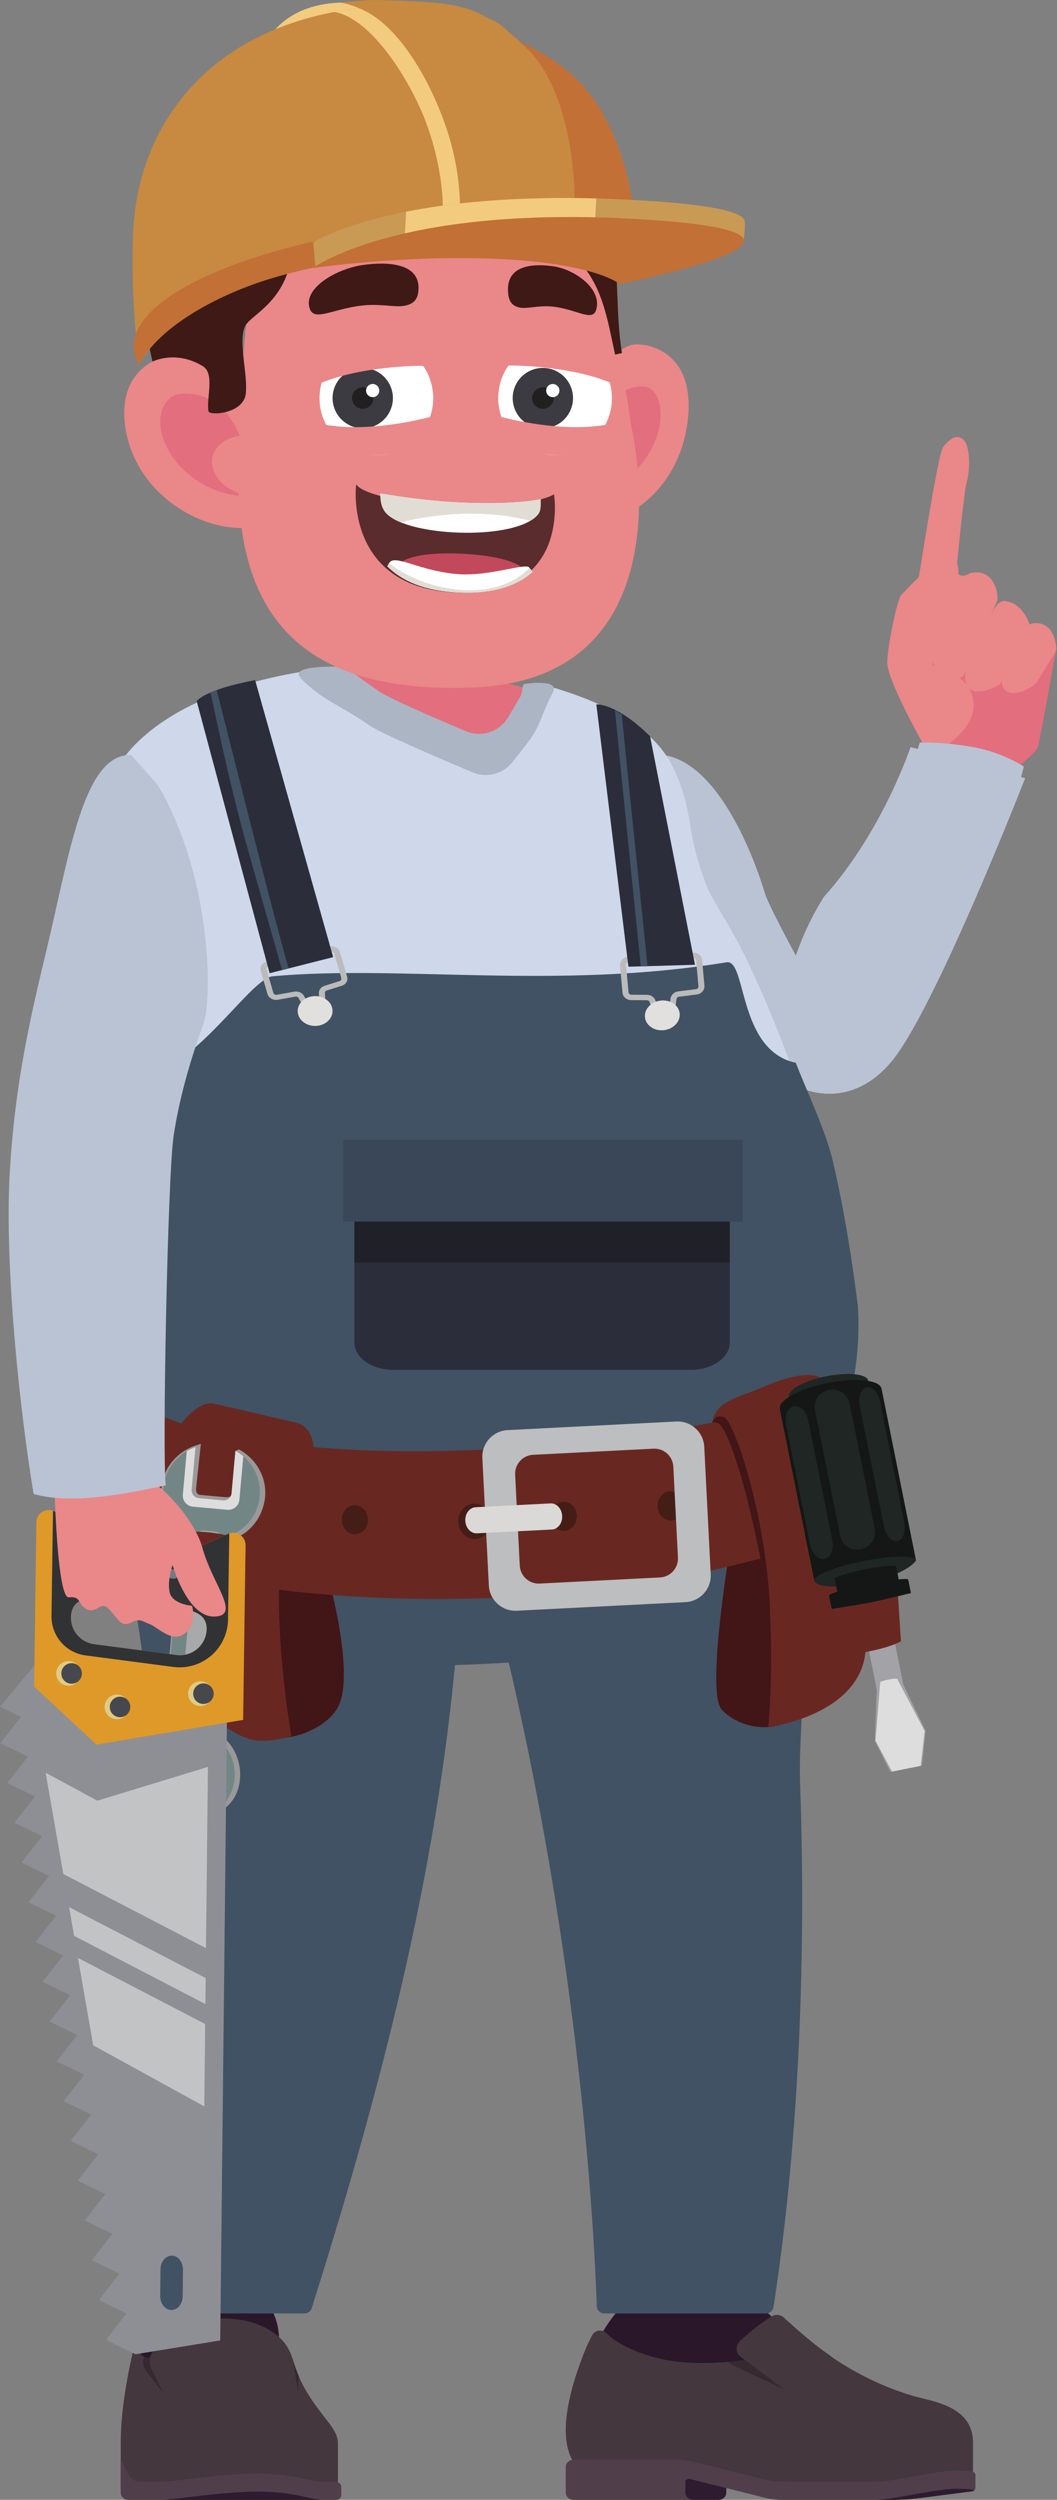
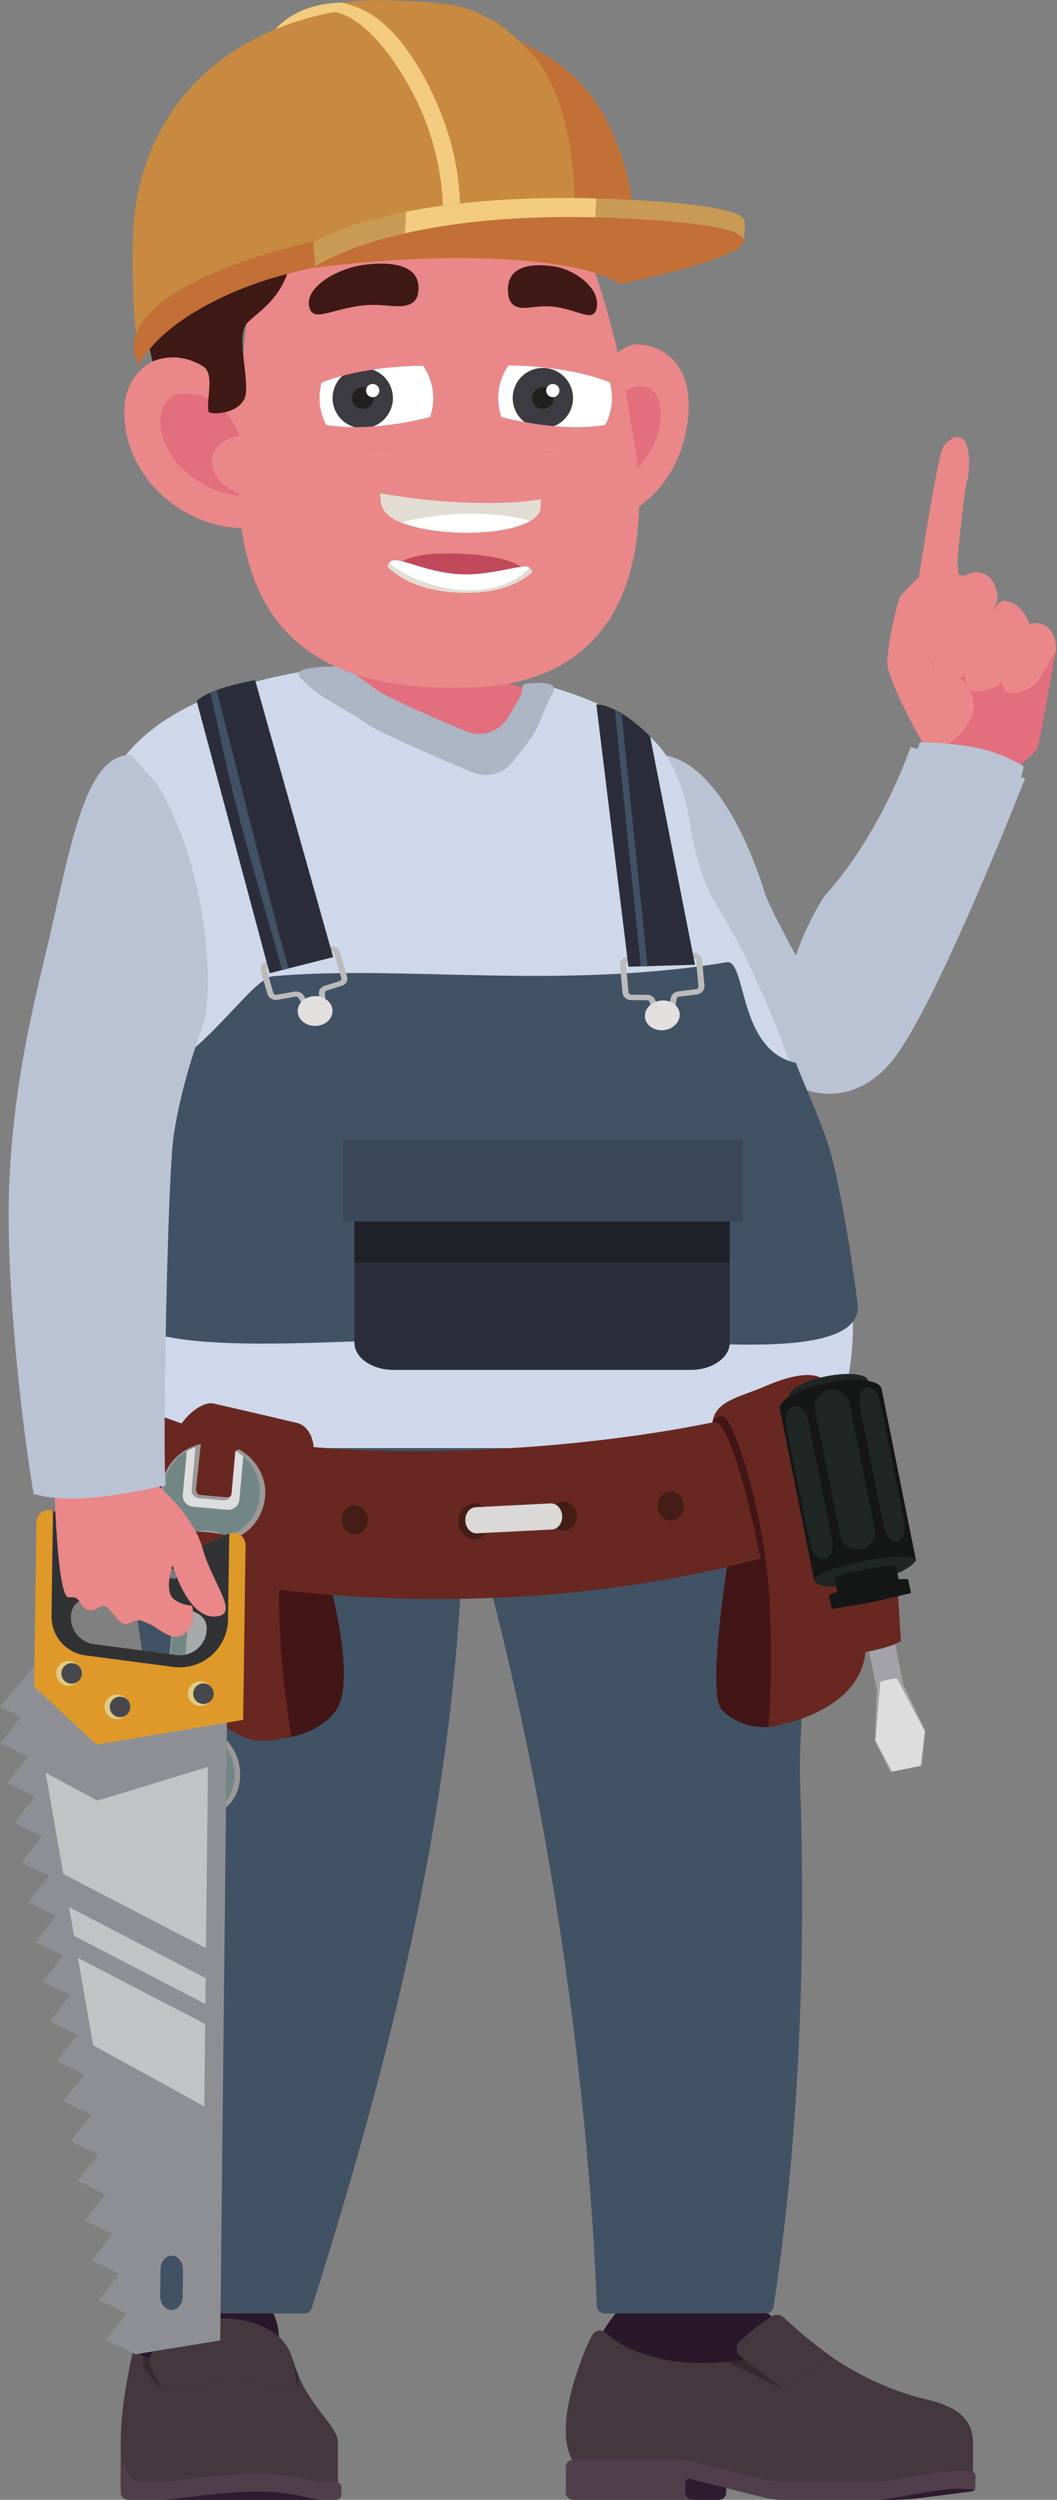
<svg xmlns="http://www.w3.org/2000/svg" height="2238.0" preserveAspectRatio="xMidYMid meet" version="1.0" viewBox="614.2 121.7 946.6 2238.0" width="946.6" zoomAndPan="magnify">
  <rect x="614.2" y="121.7" width="946.6" height="2238.0" fill="#808080" stroke="none" />
  <g>
    <g>
      <path d="M 1526.363 826.074 L 1531.02 807.984 C 1531.02 807.984 1511.855 794.836 1483.621 790.172 C 1455.379 785.516 1438.027 786.516 1438.027 786.516 L 1429.617 811.547 L 1526.363 826.074" fill="#c4c3d4" />
    </g>
    <g>
      <path d="M 1429.691 790.602 C 1429.691 790.602 1404.441 866.672 1352.07 924.68 C 1322.199 972.328 1302.41 1039.09 1328.801 1094.289 C 1329.039 1094.469 1329.172 1094.559 1329.172 1094.559 C 1329.172 1094.559 1373 1118.602 1412.059 1072.629 C 1451.109 1026.66 1532.141 818.52 1532.141 818.52 L 1429.691 790.602" fill="#bac3d4" />
    </g>
    <g>
      <path d="M 1485.801 664.242 C 1485.715 665.5 1440.008 714.559 1440.008 714.559 C 1440.895 712.609 1447.793 661.328 1447.793 661.328 C 1447.793 661.328 1456.879 646.473 1463.797 635.262 L 1470.672 633.027 C 1470.672 633.027 1473.344 641 1483.352 634.672 C 1483.352 634.672 1485.891 663.016 1485.801 664.242" fill="#ea8788" />
    </g>
    <g>
      <path d="M 1480.117 552.617 C 1478.957 556.715 1477.32 569.367 1475.727 583.531 C 1474.113 597.633 1472.555 613.188 1471.605 623.031 C 1471.512 623.781 1470.672 633.027 1470.672 633.027 L 1463.801 635.266 L 1435.918 644.5 C 1436.82 642.297 1453.969 527.746 1458.93 521.684 C 1463.871 515.621 1470.32 509.688 1476.746 515.035 C 1483.137 520.383 1483.148 541.875 1480.117 552.617" fill="#ea8788" />
    </g>
    <g>
      <path d="M 1446.891 798.387 C 1446.891 798.387 1509.73 826.973 1516.77 818.039 C 1523.805 809.121 1541.711 796.043 1543.617 790.531 C 1545.5 785.008 1560.113 702.695 1560.113 702.695 L 1459.969 709.387 L 1446.891 798.387" fill="#e36e7d" />
    </g>
    <g>
      <path d="M 1421.25 654.41 C 1423.605 652.188 1456.836 615.066 1466.656 620.285 C 1476.465 625.504 1475.578 654.102 1451.629 672.777 C 1451.629 672.777 1450.598 708.527 1449.25 717.098 C 1447.891 725.68 1447.371 716.965 1447.371 716.965 C 1447.371 716.965 1483.531 722.914 1486.094 750.625 C 1488.66 778.336 1446.895 798.387 1446.895 798.387 C 1446.895 798.387 1407.906 731.141 1408.746 713.859 C 1409.598 696.574 1418.133 657.352 1421.25 654.41" fill="#ea8788" />
    </g>
    <g>
      <path d="M 1483.348 634.672 C 1483.348 634.672 1459.578 661.652 1456.496 673.125 C 1453.426 684.594 1444.598 713.387 1452.891 724.156 C 1461.18 734.926 1476.797 727.348 1476.797 727.348 C 1476.797 727.348 1504.117 666.301 1506.773 660.84 C 1509.414 655.367 1505.203 629.801 1483.348 634.672" fill="#ea8788" />
    </g>
    <g>
      <path d="M 1514.754 659.887 C 1514.754 659.887 1508.371 657.121 1501.664 672.004 C 1494.957 686.887 1473.207 719.891 1479.547 734.383 C 1485.875 748.887 1509.484 734.555 1509.484 734.555 L 1535.945 680.242 C 1535.945 680.242 1530.469 661.754 1514.754 659.887" fill="#ea8788" />
    </g>
    <g>
      <path d="M 1542.039 679.539 C 1540.906 679.539 1530.371 679.094 1524.066 693.734 C 1517.742 708.367 1506.961 727.598 1513.02 737.824 C 1519.086 748.062 1539.426 737.805 1543.242 731.672 C 1547.074 725.527 1559.02 706.066 1559.883 704.402 C 1560.758 702.738 1559.742 679.668 1542.039 679.539" fill="#ea8788" />
    </g>
    <g>
      <path d="M 1526.363 826.074 L 1531.02 807.984 C 1531.02 807.984 1511.855 794.836 1483.621 790.172 C 1455.379 785.516 1438.027 786.516 1438.027 786.516 L 1429.617 811.547 L 1526.363 826.074" fill="#bac3d4" />
    </g>
    <g>
      <path d="M 1429.691 790.602 C 1429.691 790.602 1404.441 866.672 1352.07 924.68 C 1322.199 972.328 1302.41 1039.09 1328.801 1094.289 C 1329.039 1094.469 1329.172 1094.559 1329.172 1094.559 C 1329.172 1094.559 1373 1118.602 1412.059 1072.629 C 1451.109 1026.66 1532.141 818.52 1532.141 818.52 L 1429.691 790.602" fill="#bac3d4" />
    </g>
    <g>
      <path d="M 1209.051 999.988 C 1188.73 957.359 1185.191 920.238 1179.578 890.469 C 1171.77 849.09 1163.75 814.09 1189.43 797.68 L 1211.969 798.23 C 1264.219 810.461 1294.379 905.391 1299.289 921.602 C 1304.52 938.82 1363.148 1044.18 1371.969 1054.051 C 1349.191 1073.559 1319.82 1098.379 1294.57 1109.441 C 1269.359 1085.66 1227.031 1037.719 1209.051 999.988" fill="#bac3d4" />
    </g>
    <g>
      <path d="M 1234.789 2159.121 C 1179.602 2159.121 1153.512 2204.988 1142.98 2232.422 C 1132.441 2259.852 1106.012 2337.012 1164.711 2337.012 C 1223.41 2337.012 1459.039 2337.012 1459.039 2337.012 C 1459.039 2337.012 1478.609 2334.859 1478.609 2307.859 C 1478.609 2280.852 1446.5 2277.852 1430.441 2273.141 C 1414.391 2268.422 1376.762 2255.988 1336.629 2223.422 C 1296.488 2190.84 1275.922 2159.121 1234.789 2159.121" fill="#2a1729" />
    </g>
    <g>
      <path d="M 1276.82 2217.789 C 1281.57 2213.199 1288.602 2207.02 1297.898 2200.391 C 1305.16 2195.219 1315.352 2195.789 1321.91 2201.75 C 1328 2207.27 1334.238 2212.789 1341.16 2218.41 C 1346.289 2222.57 1351.57 2226.461 1356.91 2230.191 L 1357.879 2231.07 L 1316.699 2260.93 L 1277.828 2231.852 C 1273.16 2228.359 1272.648 2221.809 1276.82 2217.789" fill="#4d3655" />
    </g>
    <g>
      <path d="M 1227.762 2353.16 L 1227.762 2323.738 L 1257.672 2323.738 C 1261.52 2323.738 1264.641 2326.691 1264.641 2330.34 L 1264.641 2353.16 C 1264.641 2356.809 1261.52 2359.762 1257.672 2359.762 L 1234.73 2359.762 C 1230.879 2359.762 1227.762 2356.809 1227.762 2353.16" fill="#2e1b30" />
    </g>
    <g>
      <path d="M 1470.609 2340.238 C 1459.441 2340.238 1443.16 2343.148 1427.41 2345.969 L 1425.352 2346.34 C 1415.191 2348.16 1404.852 2348.961 1394.512 2348.719 L 1310.98 2346.832 C 1299.422 2346.559 1287.93 2345.012 1276.762 2342.199 L 1240.539 2333.09 C 1233.27 2331.27 1225.781 2330.34 1218.262 2330.34 L 1135.898 2330.34 C 1132.539 2330.34 1129.441 2328.66 1127.75 2325.922 C 1116.25 2307.309 1119.16 2275.121 1136.43 2230.16 C 1138.5 2224.762 1141.172 2218.68 1144.5 2212.359 C 1146.961 2207.691 1153.551 2206.66 1157.32 2210.48 C 1167.801 2221.102 1186.75 2228.781 1203.801 2232.988 C 1240.879 2242.172 1304.34 2236.262 1338.551 2216.23 C 1339.43 2216.961 1340.262 2217.68 1341.16 2218.41 C 1368.84 2240.871 1399.57 2257.16 1432.512 2266.84 C 1434.809 2267.512 1437.461 2268.148 1440.289 2268.828 C 1457 2272.871 1484.75 2279.621 1485.512 2306.762 L 1485.578 2306.77 L 1485.578 2335.852 C 1485.578 2338.512 1483.281 2340.602 1480.48 2340.461 C 1477.488 2340.309 1474.109 2340.238 1470.609 2340.238" fill="#45373e" />
    </g>
    <g>
      <path d="M 1356.91 2230.191 L 1357.879 2231.07 L 1316.699 2260.93 L 1269.129 2238.602 C 1268.172 2237.891 1267.43 2237.012 1266.82 2236.078 C 1293.422 2233.621 1320.199 2226.98 1338.551 2216.23 C 1339.422 2216.961 1340.262 2217.68 1341.16 2218.41 C 1343.891 2220.621 1346.672 2222.75 1349.469 2224.828 C 1351.922 2226.672 1354.41 2228.441 1356.91 2230.191" fill="#362930" />
    </g>
    <g>
      <path d="M 1127.828 2323.738 L 1218.238 2323.738 C 1224.559 2323.738 1230.852 2324.52 1236.961 2326.051 L 1295.16 2340.691 C 1302.871 2342.621 1310.82 2343.609 1318.801 2343.609 L 1398.59 2343.609 C 1412.531 2343.609 1452.172 2333.641 1470.609 2333.641 C 1478.371 2333.641 1482.621 2334.02 1484.949 2334.449 C 1486.621 2334.75 1487.781 2336.148 1487.781 2337.762 L 1487.781 2348.738 C 1487.781 2350.43 1486.461 2351.852 1484.699 2352.082 L 1438.949 2357.969 C 1429.711 2359.16 1420.391 2359.762 1411.059 2359.762 L 1314.762 2359.762 C 1309.461 2359.762 1304.191 2359.109 1299.059 2357.82 L 1232.141 2340.988 C 1229.93 2340.441 1227.762 2342.02 1227.762 2344.18 L 1227.762 2353.16 C 1227.762 2356.809 1230.879 2359.762 1234.73 2359.762 L 1127.828 2359.762 C 1123.988 2359.762 1120.871 2356.809 1120.871 2353.16 L 1120.871 2330.34 C 1120.871 2326.691 1123.988 2323.738 1127.828 2323.738" fill="#503f4a" />
    </g>
    <g>
      <path d="M 1486.781 2351.051 C 1486.238 2351.59 1485.531 2351.98 1484.699 2352.082 L 1438.949 2357.969 C 1429.711 2359.16 1420.391 2359.762 1411.059 2359.762 L 1398.59 2359.762 C 1412.531 2359.762 1452.172 2349.789 1470.609 2349.789 C 1481.141 2349.789 1485.199 2350.5 1486.781 2351.051" fill="#2e1b30" />
    </g>
    <g>
      <path d="M 1276.82 2217.789 C 1282.699 2212.109 1292.078 2203.969 1304.93 2195.602 C 1308.398 2193.34 1313.051 2193.641 1316.07 2196.41 C 1324.051 2203.738 1332.02 2210.988 1341.16 2218.41 C 1346.289 2222.57 1351.57 2226.461 1356.91 2230.191 L 1357.879 2231.07 L 1316.699 2260.93 L 1277.828 2231.852 C 1273.16 2228.359 1272.648 2221.809 1276.82 2217.789" fill="#45373e" />
    </g>
    <g>
      <path d="M 1145.059 1303.352 C 1215.672 1296.449 1309.781 1342 1322.609 1406.262 C 1348.762 1528.609 1328.922 1646.719 1330.648 1716.262 C 1336.75 1883.809 1328.301 2049.309 1306.891 2187.219 C 1306.391 2190.461 1303.441 2192.828 1299.98 2192.828 L 1155.641 2192.828 C 1151.879 2192.828 1148.801 2190.059 1148.68 2186.512 C 1145.699 2103.16 1130.77 1848.129 1056.781 1556.422 C 1052.738 1541.191 1044.25 1512.711 1031.52 1471.762 C 1031.109 1470.449 1030.531 1468.578 1030.531 1468.578 C 1025.039 1451.988 1023.18 1434.449 1025.121 1416.809 C 1031.609 1357.461 1082.379 1309.469 1145.059 1303.352" fill="#415264" />
    </g>
    <g>
      <path d="M 871.5 2337.012 L 763.781 2337.012 C 744.855 2337.012 729.477 2323.898 729.305 2307.59 C 729.031 2281.961 735.555 2244.219 744.035 2211.859 C 752.746 2178.621 775.82 2159.121 805.496 2159.121 C 835.773 2159.121 862.914 2181.691 864.047 2214 C 864.727 2233.281 866.648 2245.719 873.992 2258.762 C 886.273 2280.578 909.836 2290.129 909.836 2308.641 C 909.836 2327.148 891.301 2337.012 871.5 2337.012" fill="#2a1729" />
    </g>
    <g>
      <path d="M 722.375 2304.969 C 722.512 2285.059 726.41 2257.02 732.957 2228.109 C 733.527 2225.602 737.117 2225.059 738.441 2227.301 L 738.539 2227.469 C 741.035 2231.59 746.379 2233.422 751.121 2231.859 C 760.91 2228.629 784.488 2222.551 823.301 2222.551 C 844.242 2222.551 857.641 2223.781 866.195 2225.262 C 871.066 2226.109 874.988 2229.512 876.355 2234.02 C 879.195 2243.371 882.23 2251 886.02 2258.02 C 900.121 2284.102 916.801 2295.262 916.801 2308.641 L 916.801 2350.211 L 722.328 2350.211 L 722.328 2304.969 L 722.375 2304.969" fill="#45373e" />
    </g>
    <g>
      <path d="M 876.383 2234.059 C 878.062 2239.539 879.816 2244.41 881.738 2248.941 L 881.164 2263.012 C 881.164 2263.012 853.285 2254.859 823.371 2254.859 C 793.453 2254.859 759.996 2263.469 759.996 2263.469 L 745.355 2244.699 C 742.074 2240.5 741.395 2235.551 743.363 2231.461 C 745.766 2232.469 748.512 2232.719 751.121 2231.859 C 760.91 2228.629 784.488 2222.551 823.301 2222.551 C 844.211 2222.551 857.605 2223.77 866.16 2225.262 C 871.059 2226.109 874.992 2229.531 876.383 2234.059" fill="#362930" />
    </g>
    <g>
      <path d="M 881.059 2262.898 L 877.203 2238.27 C 875.484 2227.301 869.418 2217.32 860.055 2210.648 C 850.395 2203.781 835.625 2197.32 814.227 2197.32 C 781.98 2197.32 761.207 2215.469 751.766 2226.172 C 747.922 2230.52 747.172 2236.602 749.637 2241.77 L 759.996 2263.469 C 759.996 2263.469 793.973 2254.859 823.156 2254.859 C 852.34 2254.859 881.059 2262.898 881.059 2262.898" fill="#45373e" />
    </g>
    <g>
      <path d="M 729.508 2337.379 C 731.516 2341.199 735.633 2343.609 740.133 2343.609 L 759.418 2343.609 C 768.746 2343.609 811.715 2336.199 845.363 2336.199 C 874.453 2336.199 894.652 2343.609 901.758 2343.609 L 915 2343.609 C 917.695 2343.609 919.879 2345.68 919.879 2348.23 L 919.879 2355.141 C 919.879 2357.691 917.695 2359.762 915 2359.762 C 892.91 2359.762 960.781 2359.762 729.297 2359.762 C 725.449 2359.762 722.328 2356.809 722.328 2353.16 C 722.328 2336.352 722.328 2340.148 722.328 2323.738 L 729.508 2337.379" fill="#503f4a" />
    </g>
    <g>
      <path d="M 900.777 2359.539 C 900.164 2359.582 899.57 2359.762 898.949 2359.762 L 759.418 2359.762 C 768.746 2359.762 811.715 2352.352 845.363 2352.352 C 875.637 2352.352 888.469 2358.332 900.777 2359.539" fill="#2e1b30" />
    </g>
    <g>
      <path d="M 739.738 2192.828 C 735.543 2192.828 732.312 2189.301 732.844 2185.359 C 789.973 1759.121 730.781 1558.641 723.109 1478.539 C 721.715 1463.969 720.703 1453.441 720.609 1446.68 C 720.602 1446.43 720.586 1446.18 720.578 1445.93 C 717.828 1381.621 806.215 1313.809 873.414 1304.16 C 956.789 1292.191 1028.961 1353.32 1029.148 1429.84 C 1033.25 1696.34 968.121 1951.199 893.363 2188.121 C 892.48 2190.93 889.758 2192.828 886.676 2192.828 L 739.738 2192.828" fill="#415264" />
    </g>
    <g>
      <path d="M 968.23 720.902 C 1056.691 720.902 1183.551 758.133 1209.68 810.281 C 1231.109 853.062 1220.855 876.906 1241.09 919.082 C 1261.629 961.883 1292.75 1002.383 1292.75 1025.367 C 1292.75 1048.348 1277.836 1055.27 1275.848 1076.484 C 1272.754 1109.375 713.641 815.109 749.941 784.375 C 799.242 742.637 904.395 720.902 968.23 720.902" fill="#e36e7d" />
    </g>
    <g>
      <path d="M 758.66 1148.98 C 758.66 1089.754 744.352 1037.426 730.551 986.742 C 719.48 946.277 709.059 908.105 708.051 871.441 C 707.262 842.121 706.473 811.777 745.285 778.93 C 787.191 743.438 851.918 726.102 911.734 719.211 C 918.754 718.406 917.809 722.16 924.336 724.859 C 958.414 738.996 994.422 786.84 1049.07 782.121 C 1051.375 781.922 1053.293 783.84 1055.098 782.379 C 1063.676 775.426 1072.055 768.891 1075.402 755.141 C 1076.395 751.023 1085.191 749.23 1084.586 741.664 C 1084.23 737.172 1091.934 732.305 1096.293 733.461 C 1155.613 749.285 1198.855 772.625 1216.117 807.105 C 1227.551 829.895 1230.344 847.582 1233.086 864.762 C 1235.672 880.93 1239.684 895.574 1247.535 916.004 C 1252.516 928.992 1273.207 957.199 1289.418 994.957 C 1310.316 1037.965 1378.062 1208.148 1378.062 1308.262 L 1378.055 1308.262 L 1378.055 1308.27 C 1377.992 1343.484 1370.789 1379.484 1357.32 1413.551 C 1356.234 1416.312 1353.523 1418.113 1350.566 1418.113 L 711.266 1418.113 C 707.629 1418.113 704.477 1415.391 704.09 1411.773 C 703.414 1405.492 703.094 1399.234 703.094 1393.094 C 703.094 1310 758.66 1256.809 758.66 1148.98" fill="#ced8ea" />
    </g>
    <g>
-       <path d="M 728.762 1284.84 L 1375.289 1284.84 C 1379.07 1284.84 1382.281 1287.762 1382.52 1291.531 C 1386.879 1361.738 1362.629 1436.719 1315.922 1495.148 C 1264.531 1559.43 1190.781 1599.141 1108.25 1606.949 C 1067.82 1610.781 1030.059 1612.719 996.051 1612.719 L 996.031 1612.719 C 896.883 1612.719 824.375 1596.211 780.562 1563.66 C 732.738 1528.141 698.027 1456.398 698.027 1393.078 C 698.027 1354.719 709.582 1322.719 722.023 1289.52 C 723.074 1286.711 725.766 1284.84 728.762 1284.84" fill="#415264" />
-     </g>
+       </g>
    <g>
      <path d="M 890.309 720.082 C 882.504 721.789 878.742 723.992 884.32 729.707 C 903.133 749.008 922.555 754.949 944.031 770.484 C 953.914 777.641 1007.391 800.527 1037.566 813.195 C 1050.02 818.422 1064.418 814.781 1072.863 804.25 C 1076.691 799.504 1081.125 793.887 1086.016 787.523 C 1099.172 770.434 1097.211 764.961 1109.027 742.27 C 1112.344 735.898 1108.441 733.949 1101.289 733.262 C 1096.316 732.781 1091.781 733.043 1088.203 733.5 C 1083.75 734.074 1082.863 733.137 1082.145 737.578 C 1080.988 744.793 1081.52 743.02 1076.484 751.531 C 1073.867 755.93 1071.5 759.977 1069.383 763.625 C 1061.73 776.773 1045.504 782.207 1031.488 776.305 C 1003.977 764.75 962.238 746.754 952.859 740.145 C 932.699 725.93 929.344 723.23 924.77 719.359 C 923 717.871 898.805 718.227 890.309 720.082" fill="#abb5c4" />
    </g>
    <g>
      <path d="M 760.66 1079.051 C 801.789 1058.961 841.004 997.301 858.48 995.711 C 973.234 985.32 1113.16 1008.102 1264.922 983.191 C 1283 980.219 1274.691 1062.121 1326.961 1073.211 C 1333.66 1091.828 1353.23 1132.32 1359.91 1160.57 C 1374.59 1222.609 1382.52 1291.531 1382.52 1291.531 C 1382.52 1345.531 1210.73 1317.941 1153.48 1321.988 C 1129.871 1323.648 1016.949 1323.648 993.348 1321.988 C 936.09 1317.941 722.023 1343.512 722.023 1289.52 C 722.023 1289.52 766.09 1124.512 760.66 1079.051" fill="#415264" />
    </g>
    <g>
      <path d="M 1177.102 982.91 C 1176.359 982.949 1175.859 983.328 1175.559 983.629 C 1175.039 984.172 1174.781 984.922 1174.852 985.68 L 1177.051 1009.859 C 1177.16 1011.172 1178.238 1012.199 1179.488 1012.211 L 1193.879 1012.34 C 1197.281 1012.371 1200.219 1014.449 1201.199 1017.52 L 1204.27 1027.16 C 1204.641 1028.328 1205.75 1029.07 1206.898 1028.93 L 1211.148 1028.398 C 1212.23 1028.262 1213.09 1027.379 1213.25 1026.238 L 1214.711 1015.719 C 1215.18 1012.359 1217.988 1009.699 1221.551 1009.25 L 1237.578 1007.238 C 1238.871 1007.078 1239.809 1005.84 1239.691 1004.48 L 1237.59 981.711 C 1237.461 980.34 1236.289 979.281 1234.988 979.359 Z M 1199.078 1028.609 L 1196.012 1018.961 C 1195.672 1017.898 1194.738 1017.191 1193.68 1017.18 L 1179.289 1017.051 C 1175.289 1017.012 1172.02 1014.148 1171.672 1010.379 L 1169.48 986.211 C 1169.289 984.141 1170.039 982.07 1171.531 980.531 C 1172.922 979.078 1174.828 978.211 1176.891 978.078 L 1234.77 974.539 C 1238.988 974.281 1242.59 977.199 1242.961 981.18 L 1245.059 1003.949 C 1245.43 1007.949 1242.398 1011.5 1238.18 1012.031 L 1222.148 1014.039 C 1221.078 1014.18 1220.219 1015.059 1220.059 1016.191 L 1218.59 1026.711 C 1218.121 1030.078 1215.309 1032.738 1211.75 1033.18 L 1207.5 1033.719 C 1203.711 1034.191 1200.172 1032.039 1199.078 1028.609" fill="#bcbbbc" />
    </g>
    <g>
      <path d="M 1196.375 780.855 L 1236.609 985.43 L 1176.984 987.156 L 1148.254 752.309 C 1148.254 752.309 1165.934 750.762 1196.375 780.855" fill="#2b2e3a" />
    </g>
    <g>
      <path d="M 1191.828 1032.66 C 1192.75 1039.961 1200.43 1045.012 1209 1043.941 C 1217.559 1042.859 1223.762 1036.07 1222.852 1028.77 C 1221.93 1021.469 1214.25 1016.422 1205.68 1017.5 C 1197.121 1018.57 1190.922 1025.359 1191.828 1032.66" fill="#e2e0de" />
    </g>
    <g>
      <path d="M 1196.629 1032.059 C 1197.262 1037.102 1202.57 1040.59 1208.488 1039.852 C 1214.398 1039.109 1218.68 1034.422 1218.051 1029.371 C 1217.422 1024.328 1212.109 1020.84 1206.191 1021.578 C 1200.281 1022.328 1195.988 1027.02 1196.629 1032.059" fill="#e2e0de" />
    </g>
    <g>
      <path d="M 1194.105 986.656 L 1188.098 986.832 C 1179.961 908.453 1167.742 786.883 1164.973 757.871 C 1166.715 757.738 1168.711 760.898 1170.938 760.816 C 1173.73 789.664 1186.508 913.289 1194.105 986.656" fill="#415264" />
    </g>
    <g>
      <path d="M 910.328 973.461 L 854.582 986.961 C 853.32 987.262 852.59 988.531 852.953 989.781 L 858.965 1010.488 C 859.324 1011.73 860.648 1012.551 861.918 1012.32 L 877.715 1009.488 C 881.223 1008.859 884.805 1010.41 886.426 1013.238 L 891.492 1022.109 C 892.039 1023.07 893.16 1023.602 894.223 1023.41 L 898.41 1022.66 C 899.551 1022.461 900.332 1021.48 900.27 1020.34 L 899.777 1010.941 C 899.625 1007.949 901.66 1005.27 904.848 1004.27 L 918.359 1000.02 C 919.535 999.648 920.184 998.43 919.836 997.238 L 913.422 975.262 C 913.219 974.559 912.715 973.98 912.031 973.648 C 911.648 973.461 911.043 973.281 910.328 973.461 Z M 899.527 1027.059 L 895.336 1027.809 C 891.828 1028.441 888.246 1026.898 886.625 1024.059 L 881.555 1015.191 C 881.008 1014.238 879.887 1013.711 878.828 1013.898 L 863.031 1016.73 C 858.867 1017.469 854.777 1015.199 853.719 1011.559 L 847.711 990.852 C 846.656 987.23 849.023 983.621 853.094 982.629 L 908.84 969.129 C 910.82 968.648 912.922 968.871 914.742 969.75 C 916.688 970.691 918.113 972.301 918.664 974.18 L 925.074 996.16 C 926.074 999.578 924 1003.059 920.246 1004.23 L 906.734 1008.48 C 905.746 1008.801 905.117 1009.699 905.172 1010.73 L 905.66 1020.129 C 905.836 1023.48 903.258 1026.398 899.527 1027.059" fill="#bcbbbc" />
    </g>
    <g>
      <path d="M 911.691 1024.09 C 913.43 1031.301 907.992 1038.379 899.551 1039.891 C 891.109 1041.398 882.859 1036.781 881.125 1029.57 C 879.391 1022.352 884.824 1015.281 893.27 1013.77 C 901.711 1012.25 909.961 1016.879 911.691 1024.09" fill="#e2e0de" />
    </g>
    <g>
      <path d="M 906.969 1024.941 C 908.164 1029.922 904.41 1034.809 898.578 1035.852 C 892.746 1036.898 887.051 1033.699 885.852 1028.719 C 884.652 1023.738 888.406 1018.852 894.238 1017.809 C 900.07 1016.762 905.77 1019.949 906.969 1024.941" fill="#e2e0de" />
    </g>
    <g>
      <path d="M 842.672 730.551 L 912.57 978.578 L 855.645 992.992 L 790.355 749.43 C 790.355 749.43 796.59 739.309 842.672 730.551" fill="#2b2e3a" />
    </g>
    <g>
      <path d="M 808.23 739.484 C 815.625 767.918 855.938 930.109 872.648 988.699 L 866.836 990.172 C 862.141 973.699 849.395 928.977 836.812 884.473 C 817.387 815.77 805.586 752.961 802.672 741.688 C 804.344 740.906 806.219 740.371 808.23 739.484" fill="#415264" />
    </g>
    <g>
      <path d="M 803.062 1405.34 C 803.062 1405.34 707.113 1371.281 693.703 1366.762 C 693.703 1366.762 667.012 1463.23 728.812 1531.73 L 790.074 1537.23 L 803.062 1405.34" fill="#682821" />
    </g>
    <g>
      <path d="M 916.387 1650.82 C 898.391 1681.531 828.406 1693.391 823.645 1647.219 C 818.891 1601.051 859.137 1491.711 859.137 1491.711 L 905.328 1523.121 C 905.328 1523.121 934.094 1620.602 916.387 1650.82" fill="#421517" />
    </g>
    <g>
      <path d="M 1316.73 1517.602 C 1316.73 1517.602 1330.262 1656.672 1320.422 1662.488 C 1303.23 1672.68 1275.121 1668.289 1260.441 1652.102 C 1245.75 1635.91 1269.52 1497.66 1269.52 1497.66 L 1316.73 1517.602" fill="#421517" />
    </g>
    <g>
      <path d="M 1333.48 1374.051 C 1187.891 1422.262 920.824 1436.078 807.941 1402.25 C 807.941 1402.25 820.184 1490.422 832.188 1540.41 C 832.188 1540.41 1078.199 1585.199 1328.301 1507.289 C 1328.301 1507.289 1346.672 1431.488 1333.48 1374.051" fill="#682821" />
    </g>
    <g>
      <path d="M 1024.57 1484.43 C 1025.012 1493.199 1031.871 1499.98 1039.879 1499.57 C 1047.891 1499.16 1054 1491.719 1053.559 1482.961 C 1053.109 1474.191 1046.281 1467.43 1038.27 1467.828 C 1030.25 1468.238 1024.121 1475.66 1024.57 1484.43" fill="#451d17" />
    </g>
    <g>
      <path d="M 920.262 1482.898 C 920.629 1490.109 926.18 1495.691 932.68 1495.359 C 939.152 1495.031 944.129 1488.922 943.762 1481.699 C 943.395 1474.48 937.824 1468.898 931.348 1469.23 C 924.852 1469.559 919.895 1475.68 920.262 1482.898" fill="#451d17" />
    </g>
    <g>
      <path d="M 1107.328 1479.738 C 1107.699 1486.949 1113.25 1492.52 1119.75 1492.191 C 1126.238 1491.859 1131.199 1485.762 1130.84 1478.539 C 1130.469 1471.328 1124.922 1465.762 1118.422 1466.09 C 1111.922 1466.422 1106.961 1472.52 1107.328 1479.738" fill="#451d17" />
    </g>
    <g>
      <path d="M 1203 1470.488 C 1203.371 1477.691 1208.93 1483.281 1215.422 1482.949 C 1221.922 1482.621 1226.871 1476.488 1226.512 1469.289 C 1226.141 1462.07 1220.59 1456.488 1214.09 1456.82 C 1207.602 1457.148 1202.641 1463.27 1203 1470.488" fill="#451d17" />
    </g>
    <g>
      <path d="M 895.176 1418.148 C 887.285 1416.52 869.934 1466.328 865.523 1515.02 C 859.094 1585.738 875.145 1675.941 875.145 1675.941 C 875.145 1675.941 851.781 1683.578 836.496 1678.301 C 805.973 1667.789 774.117 1631.051 773.965 1611.359 C 773.836 1590.852 779.973 1544.891 766.145 1439.301 C 761.07 1400.672 792.586 1375.359 805.07 1378.148 C 826.859 1383.039 869.891 1393.16 879.539 1395.441 C 894.762 1399.02 895.176 1418.148 895.176 1418.148" fill="#682821" />
    </g>
    <g>
      <path d="M 1252.129 1395.922 C 1252.129 1395.922 1269.84 1393.031 1282.211 1432.93 C 1315.238 1539.648 1302.238 1667.922 1302.238 1667.922 C 1302.238 1667.922 1388.48 1657.121 1389.602 1595.359 C 1390.422 1548.891 1350.672 1529.891 1358.891 1376.43 C 1360.719 1342.328 1324.211 1352 1299.969 1362.52 C 1275.738 1373.039 1254.211 1375.68 1252.129 1395.922" fill="#682821" />
    </g>
    <g>
      <path d="M 1252.129 1395.219 C 1252.129 1395.219 1254.379 1387.551 1262.629 1390.379 C 1271.102 1393.301 1299.859 1475.18 1303.961 1563.121 C 1303.961 1563.121 1290.121 1482.441 1275.891 1437.039 C 1261.691 1391.621 1256.781 1394.719 1252.129 1395.219" fill="#421517" />
    </g>
    <g>
      <path d="M 1439.91 1701.871 L 1438.699 1702.59 L 1438.672 1702.609 L 1413.039 1707.762 L 1411.41 1707.602 L 1397.629 1680.23 L 1399.43 1634.551 L 1373.422 1504.738 C 1373.711 1503.609 1378.879 1502.34 1385.109 1501.102 C 1391.039 1499.93 1396.461 1499.141 1397.078 1499.988 L 1423.148 1629.73 L 1443.078 1671.25 L 1439.91 1701.871" fill="#a3a2a7" />
    </g>
    <g>
      <path d="M 1334.18 1607.461 C 1334.18 1607.461 1398.77 1603.559 1421.059 1591.039 L 1418.199 1547.27 C 1418.199 1547.27 1372.359 1564.078 1336.762 1556.578 L 1334.18 1607.461" fill="#682821" />
    </g>
    <g>
-       <path d="M 1075.539 1441.941 C 1075.07 1432.57 1082.27 1424.602 1091.629 1424.121 L 1199.379 1418.641 C 1208.75 1418.16 1216.719 1425.359 1217.199 1434.73 L 1221.34 1516.102 C 1221.82 1525.469 1214.609 1533.441 1205.25 1533.922 L 1097.5 1539.398 C 1088.141 1539.879 1080.16 1532.672 1079.68 1523.309 Z M 1046.18 1427.012 L 1051.988 1541.141 C 1052.66 1554.281 1063.859 1564.391 1076.988 1563.719 L 1228.121 1556.031 C 1241.262 1555.359 1251.359 1544.172 1250.699 1531.031 L 1244.891 1416.898 C 1244.219 1403.762 1233.031 1393.648 1219.891 1394.32 L 1068.762 1402.012 C 1055.629 1402.68 1045.512 1413.871 1046.18 1427.012" fill="#bdbebf" />
-     </g>
+       </g>
    <g>
      <path d="M 1117.648 1478.828 C 1117.32 1472.371 1112.672 1467.359 1107.25 1467.629 L 1040.121 1471.051 C 1034.711 1471.32 1030.59 1476.781 1030.922 1483.238 C 1031.25 1489.691 1035.898 1494.699 1041.309 1494.43 L 1108.441 1491.012 C 1113.859 1490.73 1117.98 1485.281 1117.648 1478.828" fill="#dad9d7" />
    </g>
    <g>
      <path d="M 1413.102 1707.73 L 1398.25 1680.031 L 1402.512 1627.699 L 1402.5 1627.691 C 1402.41 1627.23 1405.719 1626.18 1409.879 1625.34 C 1414.051 1624.512 1417.48 1624.199 1417.57 1624.66 L 1417.57 1624.68 L 1417.621 1624.66 L 1442.262 1671.449 L 1438.699 1702.59 L 1413.102 1707.73" fill="#deddde" />
    </g>
    <g>
      <path d="M 1391.75 1357.762 C 1390.531 1351.672 1373.648 1349.922 1354.059 1353.852 C 1334.461 1357.789 1319.559 1365.91 1320.789 1372 C 1322 1378.07 1338.879 1379.809 1358.48 1375.879 C 1378.07 1371.941 1392.969 1363.84 1391.75 1357.762" fill="#1f2623" />
    </g>
    <g>
      <path d="M 1434.512 1518.602 L 1343.422 1536.879 L 1312.672 1383.59 C 1312.602 1383.441 1312.559 1383.289 1312.531 1383.141 C 1310.961 1375.328 1330.078 1364.91 1355.25 1359.852 C 1380.262 1354.84 1401.809 1357.02 1403.602 1364.73 L 1403.629 1364.719 L 1434.512 1518.602" fill="#141716" />
    </g>
    <g>
      <path d="M 1375.031 1378.09 C 1373.359 1369.762 1365.07 1364.398 1356.512 1366.121 C 1347.941 1367.84 1342.352 1375.98 1344.031 1384.309 L 1366.59 1496.738 C 1368.262 1505.07 1376.551 1510.43 1385.121 1508.711 C 1393.68 1506.988 1399.27 1498.852 1397.59 1490.52 L 1375.031 1378.09" fill="#1f2623" />
    </g>
    <g>
      <path d="M 1402.41 1376.672 C 1400.762 1368.5 1395.352 1362.68 1390.301 1363.691 C 1385.238 1364.711 1382.48 1372.172 1384.121 1380.34 L 1405.781 1488.281 C 1407.422 1496.461 1412.852 1502.27 1417.91 1501.262 C 1422.961 1500.238 1425.711 1492.801 1424.07 1484.609 L 1402.41 1376.672" fill="#1f2623" />
    </g>
    <g>
      <path d="M 1338.051 1393.371 C 1336.422 1385.219 1330.641 1379.5 1325.129 1380.609 C 1319.641 1381.711 1316.512 1389.211 1318.141 1397.371 L 1339.66 1504.559 C 1341.289 1512.711 1347.078 1518.422 1352.57 1517.32 C 1358.07 1516.211 1361.199 1508.711 1359.57 1500.57 L 1338.051 1393.371" fill="#1f2623" />
    </g>
    <g>
      <path d="M 1390.801 1538.301 C 1346.328 1547.07 1343.559 1537.609 1343.41 1536.859 C 1342.441 1532.191 1362.09 1524.301 1387.25 1519.238 C 1412.422 1514.199 1433.59 1513.898 1434.512 1518.578 C 1434.648 1519.289 1426.012 1531.352 1390.801 1538.301" fill="#1f2623" />
    </g>
    <g>
      <path d="M 1420.148 1541.301 L 1420.078 1541.32 C 1419.699 1543.059 1407.922 1546.73 1393.191 1549.68 C 1378.48 1552.641 1366.199 1553.789 1365.172 1552.328 L 1365.109 1552.34 L 1361.691 1535.309 L 1361.738 1535.301 L 1361.711 1535.238 C 1361.379 1533.578 1373.43 1529.77 1388.602 1526.719 C 1403.781 1523.672 1416.352 1522.551 1416.68 1524.211 L 1416.691 1524.27 L 1416.73 1524.262 L 1420.148 1541.301" fill="#141716" />
    </g>
    <g>
      <path d="M 1428.949 1542.66 L 1430.012 1547.922 C 1430.012 1547.922 1403.641 1554.328 1394.762 1556.102 C 1385.898 1557.879 1359.102 1562.148 1359.102 1562.148 L 1356.602 1550.102 C 1356.289 1548.512 1371.898 1544.02 1391.488 1540.09 C 1411.07 1536.16 1427.219 1534.281 1427.539 1535.871 L 1428.949 1542.66" fill="#141716" />
    </g>
    <g>
      <path d="M 825.367 1420.672 L 821.934 1458.672 C 821.68 1461.52 819.121 1462.352 816.117 1462.078 L 793.688 1460.051 C 790.676 1459.77 789.543 1457.199 789.797 1454.352 L 794.074 1414.281 L 789.602 1415.75 C 772.477 1421.391 760.406 1436.121 758.855 1453.25 C 757.535 1467.84 763.906 1481.988 775.887 1491.34 C 775.734 1493.02 760.105 1669.98 759.941 1671.648 C 746.488 1678.719 737.684 1691.488 736.355 1706.07 C 734.805 1723.211 744.035 1739.852 759.879 1748.48 L 764.68 1746.98 L 768.094 1709.238 C 768.355 1706.398 769.125 1702.09 772.148 1702.359 L 794.578 1704.391 C 797.586 1704.66 799.645 1709.219 799.383 1712.07 L 796.086 1749.828 L 800.355 1748.52 C 817.48 1742.871 827.566 1731.609 829.113 1714.461 C 830.434 1699.879 824.621 1685.031 812.668 1675.672 C 812.812 1673.988 828.477 1498.73 828.621 1497.051 C 842.078 1489.988 850.289 1476.23 851.613 1461.648 C 853.156 1444.512 843.934 1427.852 828.105 1419.23 L 825.367 1420.672" fill="#9a9898" />
    </g>
    <g>
      <path d="M 807.828 1676.859 L 823.934 1494.82 C 836.434 1488.359 845.43 1476.039 846.77 1461.211 C 848.309 1444.16 839.305 1428.531 825.031 1420.539 L 821.582 1458.641 C 821.246 1462.441 817.82 1465.238 813.934 1464.891 L 792.258 1462.93 C 788.371 1462.578 785.504 1459.211 785.836 1455.41 L 789.285 1417.309 C 773.809 1422.621 762.168 1436.359 760.613 1453.422 C 759.273 1468.25 765.91 1481.98 777.039 1490.578 L 760.949 1672.609 C 748.449 1679.07 739.457 1691.398 738.105 1706.23 C 736.562 1723.289 745.574 1738.898 759.844 1746.898 L 763.281 1708.801 C 763.625 1705 767.062 1702.199 770.949 1702.551 L 792.621 1704.512 C 796.508 1704.859 799.383 1708.23 799.035 1712.039 L 795.59 1750.141 C 811.051 1744.828 822.73 1731.09 824.258 1714.031 C 825.605 1699.199 818.984 1685.461 807.828 1676.859" fill="#728785" />
    </g>
    <g>
      <path d="M 828.566 1464.488 L 832.086 1425.488 C 829.914 1423.621 827.559 1421.961 825.031 1420.539 L 821.582 1458.641 C 821.246 1462.441 817.82 1465.238 813.934 1464.891 L 792.258 1462.93 C 788.371 1462.578 785.504 1459.211 785.836 1455.41 L 789.285 1417.309 C 786.559 1418.25 783.938 1419.469 781.461 1420.898 L 777.941 1459.91 C 777.457 1465.289 781.516 1470.059 787.012 1470.559 L 817.719 1473.34 C 823.203 1473.84 828.078 1469.871 828.566 1464.488" fill="#deddde" />
    </g>
    <g>
      <path d="M 756.309 1702.961 L 752.801 1741.949 C 754.965 1743.828 757.312 1745.48 759.844 1746.898 L 763.281 1708.801 C 763.625 1705 767.062 1702.199 770.949 1702.551 L 792.621 1704.512 C 796.508 1704.859 799.383 1708.23 799.035 1712.039 L 795.59 1750.141 C 798.324 1749.199 800.941 1747.98 803.426 1746.531 L 806.949 1707.539 C 807.438 1702.148 803.359 1697.379 797.863 1696.879 L 767.156 1694.102 C 761.66 1693.602 756.809 1697.57 756.309 1702.961" fill="#deddde" />
    </g>
    <g>
      <path d="M 806.461 1492.859 L 797.078 1492.02 C 793.191 1491.66 789.762 1494.469 789.422 1498.27 L 774.375 1668.629 C 774.039 1672.449 776.906 1675.809 780.785 1676.172 L 790.152 1677.012 C 794.043 1677.359 797.48 1674.559 797.828 1670.762 L 812.863 1500.391 C 813.203 1496.578 810.34 1493.219 806.461 1492.859" fill="#a8a9ab" />
    </g>
    <g>
      <path d="M 856.641 1509.012 C 856.641 1509.012 823.234 1494.23 794.941 1493.051 C 766.664 1491.871 765.801 1500.441 765.801 1500.441 L 767.73 1538.391 C 767.73 1538.391 825.566 1544.148 857.691 1556.961 L 856.641 1509.012" fill="#682821" />
    </g>
    <g>
      <path d="M 921.598 1215.391 L 1279.391 1215.391 L 1279.391 1142.039 L 921.598 1142.039 L 921.598 1215.391" fill="#3a4758" />
    </g>
    <g>
      <path d="M 966.539 1348.109 L 1232.801 1348.109 C 1252.109 1348.109 1267.75 1337.16 1267.75 1323.66 L 1267.75 1215.391 L 931.594 1215.391 L 931.594 1323.66 C 931.594 1337.16 947.238 1348.109 966.539 1348.109" fill="#2b2e3a" />
    </g>
    <g>
      <path d="M 1267.75 1252.059 L 1267.75 1215.391 L 931.594 1215.391 L 931.594 1252.059 L 1267.75 1252.059" fill="#202128" />
    </g>
    <g>
      <path d="M 757.668 2177.16 L 757.926 2153.34 C 758 2146.488 762.562 2141 768.121 2141.09 C 773.68 2141.18 778.121 2146.82 778.051 2153.672 L 777.793 2177.488 C 777.719 2184.352 773.152 2189.84 767.598 2189.738 C 762.039 2189.648 757.594 2184.02 757.668 2177.16 Z M 811.438 2216.98 L 817.484 1655.102 L 667.445 1585.699 L 614.199 1649.68 L 632.934 1658.789 L 614.512 1682.359 L 639.242 1694.34 L 620.82 1717.949 L 645.516 1729.98 L 627.133 1753.551 L 651.828 1765.531 L 633.441 1789.141 L 658.137 1801.121 L 639.715 1824.73 L 664.449 1836.762 L 646.027 1860.328 L 670.723 1872.352 L 652.336 1895.969 L 677.031 1907.941 L 658.645 1931.559 L 683.344 1943.539 L 664.957 1967.148 L 689.652 1979.129 L 671.23 2002.738 L 695.965 2014.719 L 677.539 2038.34 L 702.234 2050.359 L 683.852 2073.93 L 708.547 2085.949 L 690.16 2109.57 L 714.855 2121.59 L 696.473 2145.211 L 721.164 2157.191 L 702.781 2180.852 L 727.477 2192.82 L 709.09 2216.48 L 735.543 2229.352 L 811.438 2216.98" fill="#8e8f95" />
    </g>
    <g>
      <path d="M 772.301 1603.352 L 698.5 1593.672 C 686.367 1592.078 677.559 1581.648 677.715 1569.711 C 677.73 1568.77 677.777 1567.828 677.895 1566.891 C 679.633 1553.789 691.633 1551.012 704.699 1552.719 L 778.5 1562.398 C 791.605 1564.109 800.812 1569.711 799.105 1582.781 C 797.398 1595.852 785.402 1605.09 772.301 1603.352 Z M 831.941 1661.43 L 834.105 1505.09 C 834.156 1501.301 832.254 1497.75 829.109 1495.691 C 826.281 1493.809 822.699 1493.41 819.516 1494.488 C 819.203 1494.59 818.816 1494.719 818.5 1494.891 L 779.895 1512.422 C 774.359 1514.949 768.219 1515.879 762.203 1515.039 L 717.188 1509.148 C 711.836 1508.449 706.711 1506.391 702.328 1503.238 L 664.32 1475.641 C 663.492 1475.039 662.559 1474.57 661.66 1474.25 C 658.852 1473.199 655.645 1473.328 652.91 1474.719 C 649.195 1476.551 646.848 1480.32 646.793 1484.43 L 644.754 1631.609 L 700.613 1683.57 L 831.941 1661.43" fill="#df9929" />
    </g>
    <g>
      <path d="M 772.301 1603.352 L 698.5 1593.672 C 686.367 1592.078 677.559 1581.648 677.715 1569.711 C 677.73 1568.77 677.777 1567.828 677.895 1566.891 C 679.633 1553.789 691.633 1551.012 704.699 1552.719 L 778.5 1562.398 C 791.605 1564.109 800.812 1569.711 799.105 1582.781 C 797.398 1595.852 785.402 1605.09 772.301 1603.352 Z M 803.457 1603.801 C 812.793 1595.711 818.242 1583.98 818.406 1571.621 L 819.516 1494.488 C 819.203 1494.59 818.816 1494.719 818.5 1494.891 L 779.895 1512.422 C 774.359 1514.949 768.219 1515.879 762.203 1515.039 L 717.188 1509.148 C 711.836 1508.449 706.711 1506.391 702.328 1503.238 L 664.32 1475.641 C 663.492 1475.039 662.559 1474.57 661.66 1474.25 L 660.32 1568.469 C 660.086 1586.262 673.223 1601.441 690.879 1603.73 L 769.406 1614.039 C 781.711 1615.629 794.09 1611.93 803.457 1603.801" fill="#313234" />
    </g>
    <g>
      <path d="M 793.777 1626.91 C 787.688 1626.828 782.684 1631.711 782.602 1637.801 C 782.52 1643.891 787.395 1648.898 793.484 1648.98 C 799.578 1649.059 804.582 1644.18 804.664 1638.09 C 804.742 1632 799.871 1626.988 793.777 1626.91" fill="#e0cb85" />
    </g>
    <g>
      <path d="M 796.512 1628.789 C 791.438 1628.719 787.266 1632.781 787.195 1637.859 C 787.129 1642.941 791.191 1647.109 796.27 1647.172 C 801.344 1647.238 805.516 1643.18 805.582 1638.102 C 805.648 1633.031 801.59 1628.859 796.512 1628.789" fill="#47484d" />
    </g>
    <g>
      <path d="M 719.082 1638.789 C 712.988 1638.711 707.984 1643.59 707.906 1649.68 C 707.824 1655.77 712.695 1660.781 718.789 1660.859 C 724.883 1660.941 729.887 1656.059 729.969 1649.969 C 730.051 1643.879 725.176 1638.871 719.082 1638.789" fill="#e0cb85" />
    </g>
    <g>
      <path d="M 721.816 1640.672 C 716.738 1640.602 712.57 1644.66 712.504 1649.738 C 712.434 1654.82 716.496 1658.988 721.57 1659.051 C 726.648 1659.121 730.82 1655.059 730.887 1649.98 C 730.953 1644.91 726.895 1640.738 721.816 1640.672" fill="#47484d" />
    </g>
    <g>
      <path d="M 675.719 1608.801 C 669.629 1608.719 664.621 1613.59 664.539 1619.68 C 664.461 1625.77 669.332 1630.781 675.426 1630.859 C 681.52 1630.941 686.523 1626.07 686.605 1619.969 C 686.684 1613.879 681.812 1608.879 675.719 1608.801" fill="#e0cb85" />
    </g>
    <g>
      <path d="M 678.453 1610.672 C 673.375 1610.602 669.203 1614.66 669.137 1619.738 C 669.07 1624.82 673.133 1628.988 678.207 1629.059 C 683.285 1629.121 687.453 1625.059 687.523 1619.988 C 687.59 1614.91 683.527 1610.738 678.453 1610.672" fill="#47484d" />
    </g>
    <g>
      <path d="M 676.652 1506.129 C 676.66 1505.352 676.891 1504.559 677.355 1503.859 C 678.641 1501.93 681.246 1501.41 683.172 1502.699 L 706.633 1518.352 L 770.527 1526.73 C 772.824 1527.02 774.457 1529.129 774.141 1531.43 C 773.84 1533.719 771.734 1535.34 769.438 1535.039 L 704.574 1526.539 C 703.934 1526.449 703.324 1526.219 702.789 1525.871 L 678.52 1509.68 C 677.289 1508.852 676.633 1507.5 676.652 1506.129" fill="#767980" />
    </g>
    <g>
      <path d="M 800.414 1703.57 L 797.141 2007.449 L 697.672 1952.77 L 655.086 1708.789 L 701.402 1733.75 L 800.414 1703.57" fill="#c2c3c4" />
    </g>
    <g>
      <path d="M 668.266 1866.371 L 673.469 1851.102 L 805.203 1919.512 L 800 1934.77 L 668.266 1866.371" fill="#8e8f95" />
    </g>
    <g>
      <path d="M 655.406 1818.328 L 663.211 1795.43 L 812.484 1872.941 L 804.68 1895.84 L 655.406 1818.328" fill="#8e8f95" />
    </g>
    <g>
      <path d="M 662.312 1427.328 C 662.312 1427.328 663.941 1553.121 675.895 1551.738 C 687.844 1550.371 683.496 1559.309 692.734 1562.75 C 701.969 1566.18 704.145 1553.809 712.289 1562.75 C 720.438 1571.68 722.613 1578.559 731.305 1574.441 C 739.996 1570.309 740.535 1572.77 748.141 1575.66 C 755.746 1578.559 768.246 1593 779.648 1584.059 C 791.059 1575.129 786.172 1559.309 786.172 1559.309 C 786.172 1559.309 768.246 1557.93 766.066 1546.93 C 763.898 1535.922 768.789 1522.859 768.789 1522.859 C 768.789 1522.859 781.824 1569.621 806.27 1568.941 C 830.715 1568.25 804.098 1539.539 795.402 1507.141 C 786.711 1474.73 728.043 1406.75 662.312 1427.328" fill="#ea8788" />
    </g>
    <g>
      <path d="M 622.953 1171.352 C 628.531 1074.078 648.535 1005.559 661.602 947.449 C 679.77 866.66 693.613 796.699 731.605 797.551 L 755.352 824.281 C 803.414 905.25 804.914 1014.789 796.184 1038.93 C 784.438 1071.379 774.852 1104.59 769.727 1138.359 C 764.281 1174.238 759.484 1424.262 762.598 1451.488 C 725.723 1459.32 678.406 1468.84 644.305 1459.199 C 632.574 1389.078 618.016 1257.422 622.953 1171.352" fill="#bac3d4" />
    </g>
    <g>
      <path d="M 1131.281 504.422 C 1139.762 475.102 1158.66 436.664 1179.281 430.707 C 1189.039 427.875 1236.949 432.773 1230.223 496.684 C 1223.02 565.039 1163.402 603.074 1126.68 582.238 C 1128.012 558.18 1129.48 528.555 1131.281 504.422" fill="#ea8788" />
    </g>
    <g>
      <path d="M 1191.801 467.883 C 1172.621 466.184 1158.832 479.711 1150.461 505.398 C 1177.23 510.801 1176.879 548.867 1145.34 559.523 C 1171.633 559.129 1192.5 537.699 1200.754 516.906 C 1212.262 487.922 1202.023 468.793 1191.801 467.883" fill="#e36e7d" />
    </g>
    <g>
      <path d="M 853.594 510.809 C 842.68 481.488 818.375 443.062 791.859 437.09 C 779.297 434.266 717.691 439.156 726.344 503.086 C 735.602 571.438 812.273 609.461 859.504 588.633 C 857.797 564.578 855.898 534.949 853.594 510.809" fill="#ea8788" />
    </g>
    <g>
      <path d="M 775.754 474.277 C 800.422 472.57 818.164 486.09 828.926 511.781 C 794.5 517.188 794.941 555.262 835.504 565.918 C 801.691 565.512 774.859 544.082 764.242 523.297 C 749.441 494.312 762.613 475.184 775.754 474.277" fill="#e36e7d" />
    </g>
    <g>
      <path d="M 828.754 519.184 C 828.527 446.867 839.094 355.426 853.82 301.582 C 865.207 231.566 1062.727 198.488 1120.918 294.625 C 1139.457 339.227 1169.625 422.434 1179.676 505.094 C 1179.676 504.211 1179.645 503.68 1179.645 503.68 C 1179.645 503.68 1233.746 729.434 1037.816 737.18 C 860.184 744.207 820.422 647.699 828.742 519.156 L 828.754 519.184" fill="#ea8788" />
    </g>
    <g>
      <path d="M 1148.691 396.551 C 1147.75 402.43 1145.152 404.035 1141.07 403.742 C 1134.273 403.25 1123.301 397.691 1109.16 396.188 C 1095.582 394.746 1085.621 398.879 1078.281 396.742 C 1073.492 395.352 1070.32 392.23 1069.441 385.684 C 1065.812 358.637 1091.5 357.527 1109.621 360.09 C 1128.402 362.758 1151.48 379.062 1148.691 396.551" fill="#3e1916" />
    </g>
    <g>
      <path d="M 891.078 396.094 C 892.309 401.949 895.535 403.52 900.562 403.164 C 908.941 402.555 922.402 396.828 939.809 395.094 C 956.539 393.438 968.875 397.406 977.895 395.156 C 983.781 393.676 987.656 390.516 988.656 383.949 C 992.793 356.844 961.066 355.715 938.785 359.004 C 915.895 362.395 887.414 378.648 891.078 396.094" fill="#3e1916" />
    </g>
    <g>
      <path d="M 1162.23 478.156 C 1162.23 450.039 1139.449 427.242 1111.297 427.242 C 1083.168 427.242 1060.379 450.039 1060.379 478.156 C 1060.379 506.277 1083.168 529.074 1111.297 529.074 C 1139.449 529.074 1162.23 506.277 1162.23 478.156" fill="#fff" />
    </g>
    <g>
+       </g>
+     <g>
+       <path d="M 1091.164 480.895 C 1089.594 475.832 1092.465 470.449 1097.562 468.895 C 1102.613 467.34 1108.016 470.188 1109.562 475.27 C 1111.133 480.355 1108.254 485.727 1103.195 487.285 C 1098.082 488.84 1092.723 485.98 1091.164 480.895" fill="#221f20" />
+     </g>
+     <g>
+       <path d="M 1114.93 469.641 C 1115.871 472.766 1114.121 476.086 1110.992 477.031 C 1107.871 477.988 1104.559 476.23 1103.602 473.102 C 1102.652 469.988 1104.402 466.668 1107.531 465.711 C 1110.652 464.766 1113.973 466.512 1114.93 469.641" fill="#fff" />
+     </g>
+     <g>
+       <path d="M 1157.09 501.988 C 1121.52 508.074 1081.207 499.594 1063.211 495.016 C 1067.328 506.34 1072.719 515.031 1084.301 522.438 C 1096.047 529.941 1139.719 538.539 1157.09 501.988" fill="#ea8788" />
+     </g>
+     <g>
+       <path d="M 1160.707 464.266 C 1130.996 451.723 1087.027 448.605 1068.648 448.926 C 1073.809 439.73 1088.027 427.555 1099.207 426.32 C 1112.855 424.828 1150.516 426.258 1160.707 464.266" fill="#ea8788" />
+     </g>
+     <g>
+       <path d="M 1002.168 478.156 C 1002.168 450.039 979.383 427.242 951.254 427.242 C 923.129 427.242 900.352 450.039 900.352 478.156 C 900.352 506.277 923.129 529.074 951.254 529.074 C 979.383 529.074 1002.168 506.277 1002.168 478.156" fill="#fff" />
+     </g>
+     <g>
+       <path d="M 913.234 486.008 C 908.852 471.75 916.883 456.633 931.148 452.273 C 945.402 447.91 960.516 455.922 964.887 470.191 C 969.262 484.461 961.227 499.578 946.969 503.941 C 932.691 508.305 917.598 500.266 913.234 486.008" fill="#3c3b41" />
+     </g>
+     <g>
+       <path d="M 929.867 480.895 C 928.309 475.832 931.168 470.449 936.246 468.895 C 941.316 467.34 946.707 470.188 948.258 475.27 C 949.816 480.355 946.953 485.727 941.879 487.285 C 936.793 488.84 931.426 485.98 929.867 480.895" fill="#221f20" />
+     </g>
+     <g>
+       <path d="M 953.621 469.641 C 954.578 472.766 952.82 476.086 949.699 477.031 C 946.574 477.988 943.258 476.23 942.309 473.102 C 941.348 469.988 943.109 466.668 946.23 465.711 C 949.352 464.766 952.664 466.512 953.621 469.641" fill="#fff" />
+     </g>
+     <g>
+       <path d="M 905.543 501.988 C 941.102 508.074 981.426 499.594 999.41 495.016 C 995.27 506.34 989.902 515.031 978.324 522.438 C 966.578 529.941 922.918 538.539 905.543 501.988" fill="#ea8788" />
+     </g>
+     <g>
+       <path d="M 901.598 464.586 C 931.305 452.047 975.273 448.918 993.648 449.246 C 988.5 440.043 974.277 427.879 963.102 426.645 C 949.465 425.156 911.785 426.586 901.598 464.586" fill="#ea8788" />
+     </g>
+     <g>
+       <path d="M 1023.309 574.094 C 1091.996 576.973 1110.355 564.223 1110.355 564.223 C 1110.355 564.223 1125.598 656.418 1022.406 652.18 C 923.828 648.137 932.441 558.668 933.258 555.082 C 932.98 556.738 945.359 570.828 1023.309 574.094" fill="#5a2c2d" />
+     </g>
+     <g>
+       <path d="M 1084.258 632.016 C 1071.129 639.961 1052.379 644.945 1025.551 643.84 C 999.977 642.789 982.012 636.832 969.375 628.543 C 976.363 619.395 999.277 616.043 1027.438 617.402 C 1053.5 618.664 1076.328 623.215 1084.258 632.016" fill="#c2495b" />
+     </g>
+     <g>
+       <path d="M 954.652 563.461 C 967.312 565.496 994.781 570.16 1027.328 571.617 C 1063.469 573.219 1086.195 571.047 1098.43 568.625 C 1098.066 576.246 1099.398 579.781 1093.445 584.891 C 1069.559 605.41 982.195 601.734 961.234 582.32 C 954.746 576.301 955.133 568.805 954.652 563.461" fill="#fff" />
+     </g>
+     <g>
+       <path d="M 1025.145 652.188 C 993.633 650.887 973.684 641.309 961.094 628.766 C 962.008 626.793 963.25 624.27 965.258 623.641 C 973.727 620.949 995.047 633.902 1025.938 635.797 C 1038.426 636.566 1051.848 634.484 1063.027 632.402 C 1075.266 630.121 1084.824 627.84 1087.586 629.293 C 1087.797 629.402 1090.766 632.809 1091.145 633.758 C 1077.945 645.465 1057.297 653.508 1025.145 652.188" fill="#fff" />
+     </g>
+     <g>
+       <path d="M 1131.281 504.422 C 1139.762 475.102 1158.66 436.664 1179.281 430.707 C 1189.039 427.875 1236.949 432.773 1230.223 496.684 C 1223.02 565.039 1163.402 603.074 1126.68 582.238 C 1128.012 558.18 1129.48 528.555 1131.281 504.422" fill="#ea8788" />
+     </g>
+     <g>
+       <path d="M 1191.801 467.883 C 1172.621 466.184 1158.832 479.711 1150.461 505.398 C 1177.23 510.801 1176.879 548.867 1145.34 559.523 C 1171.633 559.129 1192.5 537.699 1200.754 516.906 C 1212.262 487.922 1202.023 468.793 1191.801 467.883" fill="#e36e7d" />
+     </g>
+     <g>
+       <path d="M 853.594 510.809 C 842.68 481.488 818.375 443.062 791.859 437.09 C 779.297 434.266 717.691 439.156 726.344 503.086 C 735.602 571.438 812.273 609.461 859.504 588.633 C 857.797 564.578 855.898 534.949 853.594 510.809" fill="#ea8788" />
+     </g>
+     <g>
+       <path d="M 775.754 474.277 C 800.422 472.57 818.164 486.09 828.926 511.781 C 794.5 517.188 794.941 555.262 835.504 565.918 C 801.691 565.512 774.859 544.082 764.242 523.297 C 749.441 494.312 762.613 475.184 775.754 474.277" fill="#e36e7d" />
+     </g>
+     <g>
+       <path d="M 828.754 519.184 C 828.527 446.867 839.094 355.426 853.82 301.582 C 865.207 231.566 1062.727 198.488 1120.918 294.625 C 1139.457 339.227 1169.625 422.434 1179.676 505.094 C 1179.676 504.211 1179.645 503.68 1179.645 503.68 C 1179.645 503.68 1233.746 729.434 1037.816 737.18 C 860.184 744.207 820.422 647.699 828.742 519.156 L 828.754 519.184" fill="#ea8788" />
+     </g>
+     <g>
+       <path d="M 1148.691 396.551 C 1147.75 402.43 1145.152 404.035 1141.07 403.742 C 1134.273 403.25 1123.301 397.691 1109.16 396.188 C 1095.582 394.746 1085.621 398.879 1078.281 396.742 C 1073.492 395.352 1070.32 392.23 1069.441 385.684 C 1065.812 358.637 1091.5 357.527 1109.621 360.09 C 1128.402 362.758 1151.48 379.062 1148.691 396.551" fill="#3e1916" />
+     </g>
+     <g>
+       <path d="M 891.078 396.094 C 892.309 401.949 895.535 403.52 900.562 403.164 C 908.941 402.555 922.402 396.828 939.809 395.094 C 956.539 393.438 968.875 397.406 977.895 395.156 C 983.781 393.676 987.656 390.516 988.656 383.949 C 992.793 356.844 961.066 355.715 938.785 359.004 C 915.895 362.395 887.414 378.648 891.078 396.094" fill="#3e1916" />
+     </g>
+     <g>
+       <path d="M 1162.23 478.156 C 1162.23 450.039 1139.449 427.242 1111.297 427.242 C 1083.168 427.242 1060.379 450.039 1060.379 478.156 C 1060.379 506.277 1083.168 529.074 1111.297 529.074 C 1139.449 529.074 1162.23 506.277 1162.23 478.156" fill="#fff" />
+     </g>
+     <g>
      <path d="M 1074.527 486.008 C 1070.145 471.75 1078.176 456.633 1092.426 452.273 C 1106.715 447.91 1121.824 455.922 1126.188 470.191 C 1130.555 484.461 1122.527 499.578 1108.258 503.941 C 1093.996 508.305 1078.887 500.266 1074.527 486.008" fill="#3c3b41" />
    </g>
    <g>
      <path d="M 1091.164 480.895 C 1089.594 475.832 1092.465 470.449 1097.562 468.895 C 1102.613 467.34 1108.016 470.188 1109.562 475.27 C 1111.133 480.355 1108.254 485.727 1103.195 487.285 C 1098.082 488.84 1092.723 485.98 1091.164 480.895" fill="#221f20" />
    </g>
    <g>
      <path d="M 1114.93 469.641 C 1115.871 472.766 1114.121 476.086 1110.992 477.031 C 1107.871 477.988 1104.559 476.23 1103.602 473.102 C 1102.652 469.988 1104.402 466.668 1107.531 465.711 C 1110.652 464.766 1113.973 466.512 1114.93 469.641" fill="#fff" />
    </g>
    <g>
      <path d="M 1157.09 501.988 C 1121.52 508.074 1081.207 499.594 1063.211 495.016 C 1067.328 506.34 1072.719 515.031 1084.301 522.438 C 1096.047 529.941 1139.719 538.539 1157.09 501.988" fill="#ea8788" />
    </g>
    <g>
      <path d="M 1160.707 464.266 C 1130.996 451.723 1087.027 448.605 1068.648 448.926 C 1073.809 439.73 1088.027 427.555 1099.207 426.32 C 1112.855 424.828 1150.516 426.258 1160.707 464.266" fill="#ea8788" />
    </g>
    <g>
      <path d="M 1002.168 478.156 C 1002.168 450.039 979.383 427.242 951.254 427.242 C 923.129 427.242 900.352 450.039 900.352 478.156 C 900.352 506.277 923.129 529.074 951.254 529.074 C 979.383 529.074 1002.168 506.277 1002.168 478.156" fill="#fff" />
    </g>
    <g>
      <path d="M 913.234 486.008 C 908.852 471.75 916.883 456.633 931.148 452.273 C 945.402 447.91 960.516 455.922 964.887 470.191 C 969.262 484.461 961.227 499.578 946.969 503.941 C 932.691 508.305 917.598 500.266 913.234 486.008" fill="#3c3b41" />
    </g>
    <g>
      <path d="M 929.867 480.895 C 928.309 475.832 931.168 470.449 936.246 468.895 C 941.316 467.34 946.707 470.188 948.258 475.27 C 949.816 480.355 946.953 485.727 941.879 487.285 C 936.793 488.84 931.426 485.98 929.867 480.895" fill="#221f20" />
    </g>
    <g>
      <path d="M 953.621 469.641 C 954.578 472.766 952.82 476.086 949.699 477.031 C 946.574 477.988 943.258 476.23 942.309 473.102 C 941.348 469.988 943.109 466.668 946.23 465.711 C 949.352 464.766 952.664 466.512 953.621 469.641" fill="#fff" />
    </g>
    <g>
      <path d="M 905.543 501.988 C 941.102 508.074 981.426 499.594 999.41 495.016 C 995.27 506.34 989.902 515.031 978.324 522.438 C 966.578 529.941 922.918 538.539 905.543 501.988" fill="#ea8788" />
    </g>
    <g>
      <path d="M 901.598 464.586 C 931.305 452.047 975.273 448.918 993.648 449.246 C 988.5 440.043 974.277 427.879 963.102 426.645 C 949.465 425.156 911.785 426.586 901.598 464.586" fill="#ea8788" />
    </g>
    <g>
-       <path d="M 1023.309 574.094 C 1091.996 576.973 1110.355 564.223 1110.355 564.223 C 1110.355 564.223 1125.598 656.418 1022.406 652.18 C 923.828 648.137 932.441 558.668 933.258 555.082 C 932.98 556.738 945.359 570.828 1023.309 574.094" fill="#5a2c2d" />
-     </g>
+       </g>
    <g>
      <path d="M 1084.258 632.016 C 1071.129 639.961 1052.379 644.945 1025.551 643.84 C 999.977 642.789 982.012 636.832 969.375 628.543 C 976.363 619.395 999.277 616.043 1027.438 617.402 C 1053.5 618.664 1076.328 623.215 1084.258 632.016" fill="#c2495b" />
    </g>
    <g>
      <path d="M 954.652 563.461 C 967.312 565.496 994.781 570.16 1027.328 571.617 C 1063.469 573.219 1086.195 571.047 1098.43 568.625 C 1098.066 576.246 1099.398 579.781 1093.445 584.891 C 1069.559 605.41 982.195 601.734 961.234 582.32 C 954.746 576.301 955.133 568.805 954.652 563.461" fill="#fff" />
    </g>
    <g>
+       <path d="M 961.5 582.555 C 961.41 582.473 961.324 582.395 961.238 582.312 C 955.609 577.102 955.152 570.773 954.816 565.691 C 955.152 570.773 955.609 577.102 961.238 582.312 C 961.32 582.395 961.41 582.473 961.5 582.555" fill="#785656" />
+     </g>
+     <g>
+       <path d="M 973.027 589.27 C 968.266 587.312 964.305 585.07 961.5 582.559 C 961.41 582.48 961.32 582.398 961.234 582.32 C 955.609 577.098 955.152 570.773 954.816 565.699 C 954.762 564.918 954.715 564.176 954.652 563.461 C 967.312 565.496 994.781 570.16 1027.328 571.617 C 1035.988 572.004 1043.879 572.16 1051.039 572.16 C 1073.77 572.16 1089.137 570.469 1098.43 568.625 C 1098.066 576.246 1099.398 579.781 1093.445 584.891 C 1092.156 585.992 1090.656 587.016 1089.02 587.984 C 1072.309 583.559 1054.559 581.559 1036.566 581.559 C 1015.309 581.559 993.699 584.355 973.027 589.27" fill="#e1ddd4" />
+     </g>
+     <g>
      <path d="M 1025.145 652.188 C 993.633 650.887 973.684 641.309 961.094 628.766 C 962.008 626.793 963.25 624.27 965.258 623.641 C 973.727 620.949 995.047 633.902 1025.938 635.797 C 1038.426 636.566 1051.848 634.484 1063.027 632.402 C 1075.266 630.121 1084.824 627.84 1087.586 629.293 C 1087.797 629.402 1090.766 632.809 1091.145 633.758 C 1077.945 645.465 1057.297 653.508 1025.145 652.188" fill="#fff" />
    </g>
    <g>
-       <path d="M 1131.281 504.422 C 1139.762 475.102 1158.66 436.664 1179.281 430.707 C 1189.039 427.875 1236.949 432.773 1230.223 496.684 C 1223.02 565.039 1163.402 603.074 1126.68 582.238 C 1128.012 558.18 1129.48 528.555 1131.281 504.422" fill="#ea8788" />
-     </g>
-     <g>
-       <path d="M 1191.801 467.883 C 1172.621 466.184 1158.832 479.711 1150.461 505.398 C 1177.23 510.801 1176.879 548.867 1145.34 559.523 C 1171.633 559.129 1192.5 537.699 1200.754 516.906 C 1212.262 487.922 1202.023 468.793 1191.801 467.883" fill="#e36e7d" />
-     </g>
-     <g>
-       <path d="M 853.594 510.809 C 842.68 481.488 818.375 443.062 791.859 437.09 C 779.297 434.266 717.691 439.156 726.344 503.086 C 735.602 571.438 812.273 609.461 859.504 588.633 C 857.797 564.578 855.898 534.949 853.594 510.809" fill="#ea8788" />
-     </g>
-     <g>
-       <path d="M 775.754 474.277 C 800.422 472.57 818.164 486.09 828.926 511.781 C 794.5 517.188 794.941 555.262 835.504 565.918 C 801.691 565.512 774.859 544.082 764.242 523.297 C 749.441 494.312 762.613 475.184 775.754 474.277" fill="#e36e7d" />
-     </g>
-     <g>
-       <path d="M 828.754 519.184 C 828.527 446.867 839.094 355.426 853.82 301.582 C 865.207 231.566 1062.727 198.488 1120.918 294.625 C 1139.457 339.227 1169.625 422.434 1179.676 505.094 C 1179.676 504.211 1179.645 503.68 1179.645 503.68 C 1179.645 503.68 1233.746 729.434 1037.816 737.18 C 860.184 744.207 820.422 647.699 828.742 519.156 L 828.754 519.184" fill="#ea8788" />
-     </g>
-     <g>
-       <path d="M 1148.691 396.551 C 1147.75 402.43 1145.152 404.035 1141.07 403.742 C 1134.273 403.25 1123.301 397.691 1109.16 396.188 C 1095.582 394.746 1085.621 398.879 1078.281 396.742 C 1073.492 395.352 1070.32 392.23 1069.441 385.684 C 1065.812 358.637 1091.5 357.527 1109.621 360.09 C 1128.402 362.758 1151.48 379.062 1148.691 396.551" fill="#3e1916" />
-     </g>
-     <g>
-       <path d="M 891.078 396.094 C 892.309 401.949 895.535 403.52 900.562 403.164 C 908.941 402.555 922.402 396.828 939.809 395.094 C 956.539 393.438 968.875 397.406 977.895 395.156 C 983.781 393.676 987.656 390.516 988.656 383.949 C 992.793 356.844 961.066 355.715 938.785 359.004 C 915.895 362.395 887.414 378.648 891.078 396.094" fill="#3e1916" />
-     </g>
-     <g>
-       <path d="M 1162.23 478.156 C 1162.23 450.039 1139.449 427.242 1111.297 427.242 C 1083.168 427.242 1060.379 450.039 1060.379 478.156 C 1060.379 506.277 1083.168 529.074 1111.297 529.074 C 1139.449 529.074 1162.23 506.277 1162.23 478.156" fill="#fff" />
-     </g>
-     <g>
-       <path d="M 1074.527 486.008 C 1070.145 471.75 1078.176 456.633 1092.426 452.273 C 1106.715 447.91 1121.824 455.922 1126.188 470.191 C 1130.555 484.461 1122.527 499.578 1108.258 503.941 C 1093.996 508.305 1078.887 500.266 1074.527 486.008" fill="#3c3b41" />
-     </g>
-     <g>
-       <path d="M 1091.164 480.895 C 1089.594 475.832 1092.465 470.449 1097.562 468.895 C 1102.613 467.34 1108.016 470.188 1109.562 475.27 C 1111.133 480.355 1108.254 485.727 1103.195 487.285 C 1098.082 488.84 1092.723 485.98 1091.164 480.895" fill="#221f20" />
-     </g>
-     <g>
-       <path d="M 1114.93 469.641 C 1115.871 472.766 1114.121 476.086 1110.992 477.031 C 1107.871 477.988 1104.559 476.23 1103.602 473.102 C 1102.652 469.988 1104.402 466.668 1107.531 465.711 C 1110.652 464.766 1113.973 466.512 1114.93 469.641" fill="#fff" />
-     </g>
-     <g>
-       <path d="M 1157.09 501.988 C 1121.52 508.074 1081.207 499.594 1063.211 495.016 C 1067.328 506.34 1072.719 515.031 1084.301 522.438 C 1096.047 529.941 1139.719 538.539 1157.09 501.988" fill="#ea8788" />
-     </g>
-     <g>
-       <path d="M 1160.707 464.266 C 1130.996 451.723 1087.027 448.605 1068.648 448.926 C 1073.809 439.73 1088.027 427.555 1099.207 426.32 C 1112.855 424.828 1150.516 426.258 1160.707 464.266" fill="#ea8788" />
-     </g>
-     <g>
-       <path d="M 1002.168 478.156 C 1002.168 450.039 979.383 427.242 951.254 427.242 C 923.129 427.242 900.352 450.039 900.352 478.156 C 900.352 506.277 923.129 529.074 951.254 529.074 C 979.383 529.074 1002.168 506.277 1002.168 478.156" fill="#fff" />
-     </g>
-     <g>
-       <path d="M 913.234 486.008 C 908.852 471.75 916.883 456.633 931.148 452.273 C 945.402 447.91 960.516 455.922 964.887 470.191 C 969.262 484.461 961.227 499.578 946.969 503.941 C 932.691 508.305 917.598 500.266 913.234 486.008" fill="#3c3b41" />
-     </g>
-     <g>
-       <path d="M 929.867 480.895 C 928.309 475.832 931.168 470.449 936.246 468.895 C 941.316 467.34 946.707 470.188 948.258 475.27 C 949.816 480.355 946.953 485.727 941.879 487.285 C 936.793 488.84 931.426 485.98 929.867 480.895" fill="#221f20" />
-     </g>
-     <g>
-       <path d="M 953.621 469.641 C 954.578 472.766 952.82 476.086 949.699 477.031 C 946.574 477.988 943.258 476.23 942.309 473.102 C 941.348 469.988 943.109 466.668 946.23 465.711 C 949.352 464.766 952.664 466.512 953.621 469.641" fill="#fff" />
-     </g>
-     <g>
-       <path d="M 905.543 501.988 C 941.102 508.074 981.426 499.594 999.41 495.016 C 995.27 506.34 989.902 515.031 978.324 522.438 C 966.578 529.941 922.918 538.539 905.543 501.988" fill="#ea8788" />
-     </g>
-     <g>
-       <path d="M 901.598 464.586 C 931.305 452.047 975.273 448.918 993.648 449.246 C 988.5 440.043 974.277 427.879 963.102 426.645 C 949.465 425.156 911.785 426.586 901.598 464.586" fill="#ea8788" />
-     </g>
-     <g>
-       <path d="M 1023.309 574.094 C 1091.996 576.973 1110.355 564.223 1110.355 564.223 C 1110.355 564.223 1125.598 656.418 1022.406 652.18 C 923.828 648.137 932.441 558.668 933.258 555.082 C 932.98 556.738 945.359 570.828 1023.309 574.094" fill="#5a2c2d" />
-     </g>
-     <g>
-       <path d="M 1084.258 632.016 C 1071.129 639.961 1052.379 644.945 1025.551 643.84 C 999.977 642.789 982.012 636.832 969.375 628.543 C 976.363 619.395 999.277 616.043 1027.438 617.402 C 1053.5 618.664 1076.328 623.215 1084.258 632.016" fill="#c2495b" />
-     </g>
-     <g>
-       <path d="M 954.652 563.461 C 967.312 565.496 994.781 570.16 1027.328 571.617 C 1063.469 573.219 1086.195 571.047 1098.43 568.625 C 1098.066 576.246 1099.398 579.781 1093.445 584.891 C 1069.559 605.41 982.195 601.734 961.234 582.32 C 954.746 576.301 955.133 568.805 954.652 563.461" fill="#fff" />
-     </g>
-     <g>
-       <path d="M 961.5 582.555 C 961.41 582.473 961.324 582.395 961.238 582.312 C 955.609 577.102 955.152 570.773 954.816 565.691 C 955.152 570.773 955.609 577.102 961.238 582.312 C 961.32 582.395 961.41 582.473 961.5 582.555" fill="#785656" />
-     </g>
-     <g>
-       <path d="M 973.027 589.27 C 968.266 587.312 964.305 585.07 961.5 582.559 C 961.41 582.48 961.32 582.398 961.234 582.32 C 955.609 577.098 955.152 570.773 954.816 565.699 C 954.762 564.918 954.715 564.176 954.652 563.461 C 967.312 565.496 994.781 570.16 1027.328 571.617 C 1035.988 572.004 1043.879 572.16 1051.039 572.16 C 1073.77 572.16 1089.137 570.469 1098.43 568.625 C 1098.066 576.246 1099.398 579.781 1093.445 584.891 C 1092.156 585.992 1090.656 587.016 1089.02 587.984 C 1072.309 583.559 1054.559 581.559 1036.566 581.559 C 1015.309 581.559 993.699 584.355 973.027 589.27" fill="#e1ddd4" />
-     </g>
-     <g>
-       <path d="M 1025.145 652.188 C 993.633 650.887 973.684 641.309 961.094 628.766 C 962.008 626.793 963.25 624.27 965.258 623.641 C 973.727 620.949 995.047 633.902 1025.938 635.797 C 1038.426 636.566 1051.848 634.484 1063.027 632.402 C 1075.266 630.121 1084.824 627.84 1087.586 629.293 C 1087.797 629.402 1090.766 632.809 1091.145 633.758 C 1077.945 645.465 1057.297 653.508 1025.145 652.188" fill="#fff" />
-     </g>
-     <g>
      <path d="M 1091.148 633.738 L 1091.148 633.738 M 1091.137 633.73 C 1091.137 633.73 1091.137 633.719 1091.137 633.719 C 1091.137 633.719 1091.137 633.73 1091.137 633.73 M 1091.129 633.707 L 1091.129 633.707 M 1091.129 633.695 C 1091.117 633.684 1091.117 633.684 1091.117 633.684 C 1091.117 633.684 1091.117 633.684 1091.129 633.695 M 1091.117 633.676 C 1091.109 633.676 1091.109 633.664 1091.109 633.664 C 1091.109 633.664 1091.109 633.676 1091.117 633.676 M 1091.109 633.652 C 1091.109 633.652 1091.109 633.652 1091.098 633.652 C 1091.109 633.652 1091.109 633.652 1091.109 633.652 M 1091.098 633.641 C 1091.027 633.5 1090.918 633.324 1090.777 633.117 C 1090.918 633.324 1091.027 633.5 1091.098 633.641 M 1090.766 633.094 L 1090.766 633.094" fill="#d5928d" />
    </g>
    <g>
      <path d="M 1031.914 652.328 C 1031.445 652.328 1030.965 652.328 1030.484 652.316 C 1028.746 652.305 1026.965 652.262 1025.145 652.184 C 993.633 650.887 973.684 641.305 961.098 628.762 C 961.52 627.863 962.02 626.84 962.625 625.938 C 981.43 640.645 1008.848 650.129 1034.758 650.129 C 1054.215 650.129 1072.816 644.789 1086.316 632.301 C 1087.086 631.586 1087.707 630.816 1088.305 630.059 C 1089.047 630.883 1090.156 632.215 1090.766 633.094 C 1090.766 633.105 1090.777 633.117 1090.777 633.117 C 1090.914 633.324 1091.027 633.5 1091.094 633.652 C 1091.105 633.652 1091.105 633.652 1091.105 633.664 C 1091.105 633.664 1091.105 633.676 1091.113 633.676 C 1091.113 633.676 1091.113 633.688 1091.113 633.688 C 1091.113 633.688 1091.113 633.699 1091.125 633.699 C 1091.125 633.699 1091.125 633.699 1091.125 633.707 C 1091.125 633.719 1091.137 633.719 1091.137 633.719 C 1091.137 633.73 1091.137 633.73 1091.137 633.73 C 1091.137 633.73 1091.137 633.742 1091.145 633.742 C 1091.145 633.754 1091.145 633.754 1091.145 633.766 C 1078.895 644.613 1060.234 652.328 1031.914 652.328" fill="#e1ddd4" />
    </g>
    <g>
-       <path d="M 1134.055 344.633 C 1137.836 349.789 1134.457 357.301 1138.496 362.605 C 1155.188 384.496 1159.168 412.723 1165.066 439.133 C 1167.105 438.676 1169.145 438.219 1171.176 437.762 C 1164.965 399.137 1169.336 361.453 1160.566 323.195 C 1158.527 314.328 1149.746 306.176 1144.094 299.75 C 1134.195 288.48 1113.676 288.66 1110.418 305.773 C 1106.887 324.27 1125.586 333.059 1134.055 344.633" fill="#3e1916" />
-     </g>
+       </g>
    <g>
      <path d="M 795.824 449.512 C 806.977 456.34 798.609 479.059 800.969 490.129 C 803.062 494.008 832.234 491.832 834.32 474.211 C 836.41 456.574 826.594 425.012 834.387 412.566 C 842.18 400.105 892.309 381.949 870.125 302.039 C 870.125 302.039 847.293 281.941 792.953 284.969 C 792.953 284.969 763.84 297.012 743.57 313.27 C 723.301 329.527 750.785 445.398 750.785 445.398 C 750.785 445.398 771.691 434.734 795.824 449.512" fill="#3e1916" />
    </g>
    <g>
      <path d="M 843.668 180.199 C 849.477 157.992 867.406 125.859 919.191 124 C 970.977 122.152 970.301 166.457 965.25 174.285 C 960.199 182.113 945.047 199.266 945.047 199.266 L 895.867 208.293 L 843.668 180.199" fill="#f3cb7f" />
    </g>
    <g>
      <path d="M 1173.66 358.031 C 1166.418 351.523 1158.82 349.938 1143.16 349.344 C 1137.449 349.094 1130.609 349.008 1122.352 348.867 C 1111.281 348.672 1097.57 348.348 1080.391 347.449 C 1006.852 343.57 931.125 351.02 869.672 367.324 C 807.523 383.699 759.738 414.344 742.359 442.316 C 737.406 445.773 733.914 409.379 733.09 371.723 C 732.84 359.324 732.863 346.773 733.25 335.414 C 733.227 332.887 733.352 330.469 733.477 328.051 C 734.426 310.086 737.48 292.348 742.562 275.383 C 761.648 212.871 809.824 159.836 890.828 137.684 C 900.027 135.125 909.629 132.988 919.633 131.316 C 925.195 130.375 930.91 129.547 936.773 128.898 C 937.199 128.926 937.637 128.66 937.898 128.676 C 949.418 127.422 961.383 126.707 974.07 126.41 C 974.758 126.398 975.449 126.367 976.191 126.355 C 980.965 126.328 985.52 126.398 990.121 126.637 C 1018.418 127.734 1031.879 129.898 1053.051 138.684 C 1067.32 144.586 1075.32 157.418 1076.758 158.223 C 1130.93 182.582 1153.969 214.434 1169.07 257.008 C 1187.879 309.566 1183.59 357.723 1173.66 358.031" fill="#c78a40" />
    </g>
    <g>
      <path d="M 1143.164 349.336 C 1141.664 353.648 1139.781 356.082 1137.551 356.125 C 1133.203 352.188 1128.652 350.039 1122.352 348.855 C 1109.184 346.297 1088.164 347.844 1044.281 345.539 L 1001.742 341.996 C 1012.363 341.66 1016.914 290.383 996.855 234.371 C 983.797 197.477 947.953 137.82 912.906 132.227 C 918.469 131.285 930.914 129.543 936.777 128.895 C 937.199 128.91 937.641 128.656 937.902 128.672 C 949.418 127.422 961.387 126.703 974.07 126.41 C 994.086 128.867 1011.965 133.801 1027.934 140.562 C 1029.434 141.195 1030.941 141.785 1032.383 142.602 C 1086.555 166.961 1117.812 212.527 1132.965 255.105 C 1147.613 296.02 1148.254 334.227 1143.164 349.336" fill="#f3cb7f" />
    </g>
    <g>
      <path d="M 1147.922 255.898 C 1132.809 213.293 1094.191 160.66 1044.121 134.125 C 1042.699 133.352 1041.199 132.73 1039.699 132.109 C 1018.59 123.18 990.664 123.152 962.367 122.055 C 957.785 121.816 953.195 121.73 948.453 121.785 C 938.492 121.957 928.441 123.223 919.188 123.996 C 928.387 125.547 937.324 129.574 941.289 131.59 C 974.484 148.434 1000.078 197.082 1012.551 232.254 C 1032.59 288.238 1027.309 342.465 1016.73 342.816 L 1059.25 346.309 C 1124.168 349.73 1139.09 344.789 1152.512 356.957 C 1162.449 356.617 1166.73 308.449 1147.922 255.898" fill="#c78a40" />
    </g>
    <g>
      <path d="M 738.762 448.234 C 753.973 416.898 807.504 383.715 869.68 367.316 C 931.117 351.031 1006.812 343.562 1080.391 347.441 C 1145.312 350.852 1160.223 345.902 1173.648 358.074 C 1183.582 357.742 1187.871 309.578 1169.062 257.02 C 1153.949 214.41 1132.281 182.672 1078.082 158.293 C 1123.422 191.57 1129.07 276.449 1128.812 302.188 C 1128.711 312.5 1075.219 300.773 913.77 333.805 C 785.148 360.109 714.445 406.598 738.762 448.234" fill="#c27035" />
    </g>
    <g>
      <path d="M 1280.016 337.836 C 1280.016 337.836 1196.816 353.277 1170.203 359.262 C 1170.203 359.262 1164.336 354.043 1145.594 348.504 C 1129.613 343.836 1104.324 338.891 1065.363 336.848 C 1042.734 335.652 1008.094 340.074 976.105 345.5 C 934.125 352.512 896.656 361.305 896.656 361.305 L 894.723 338.672 C 894.723 338.672 918.879 322.879 977.91 311.238 C 1017.715 303.367 1073.383 297.348 1148.184 299.363 C 1157.973 299.598 1168.133 300.027 1178.605 300.57 C 1247.547 304.203 1275.613 310.574 1280.426 317.922 C 1282.586 321.188 1280.016 337.836 1280.016 337.836" fill="#c99a53" />
    </g>
    <g>
      <path d="M 1148.184 299.363 L 1145.594 348.504 C 1129.613 343.836 1104.324 338.891 1065.363 336.848 C 1042.734 335.652 1008.094 340.074 976.105 345.5 L 977.91 311.238 C 1017.715 303.367 1073.383 297.348 1148.184 299.363" fill="#f3cb7f" />
    </g>
    <g>
      <path d="M 1177.707 317.438 C 968.883 306.441 894.406 361.641 894.406 361.641 C 894.406 361.641 979.887 349.246 1064.469 353.703 C 1149.059 358.156 1169.316 376.105 1169.316 376.105 C 1220.277 364.723 1386.523 328.422 1177.707 317.438" fill="#c27035" />
    </g>
  </g>
</svg>